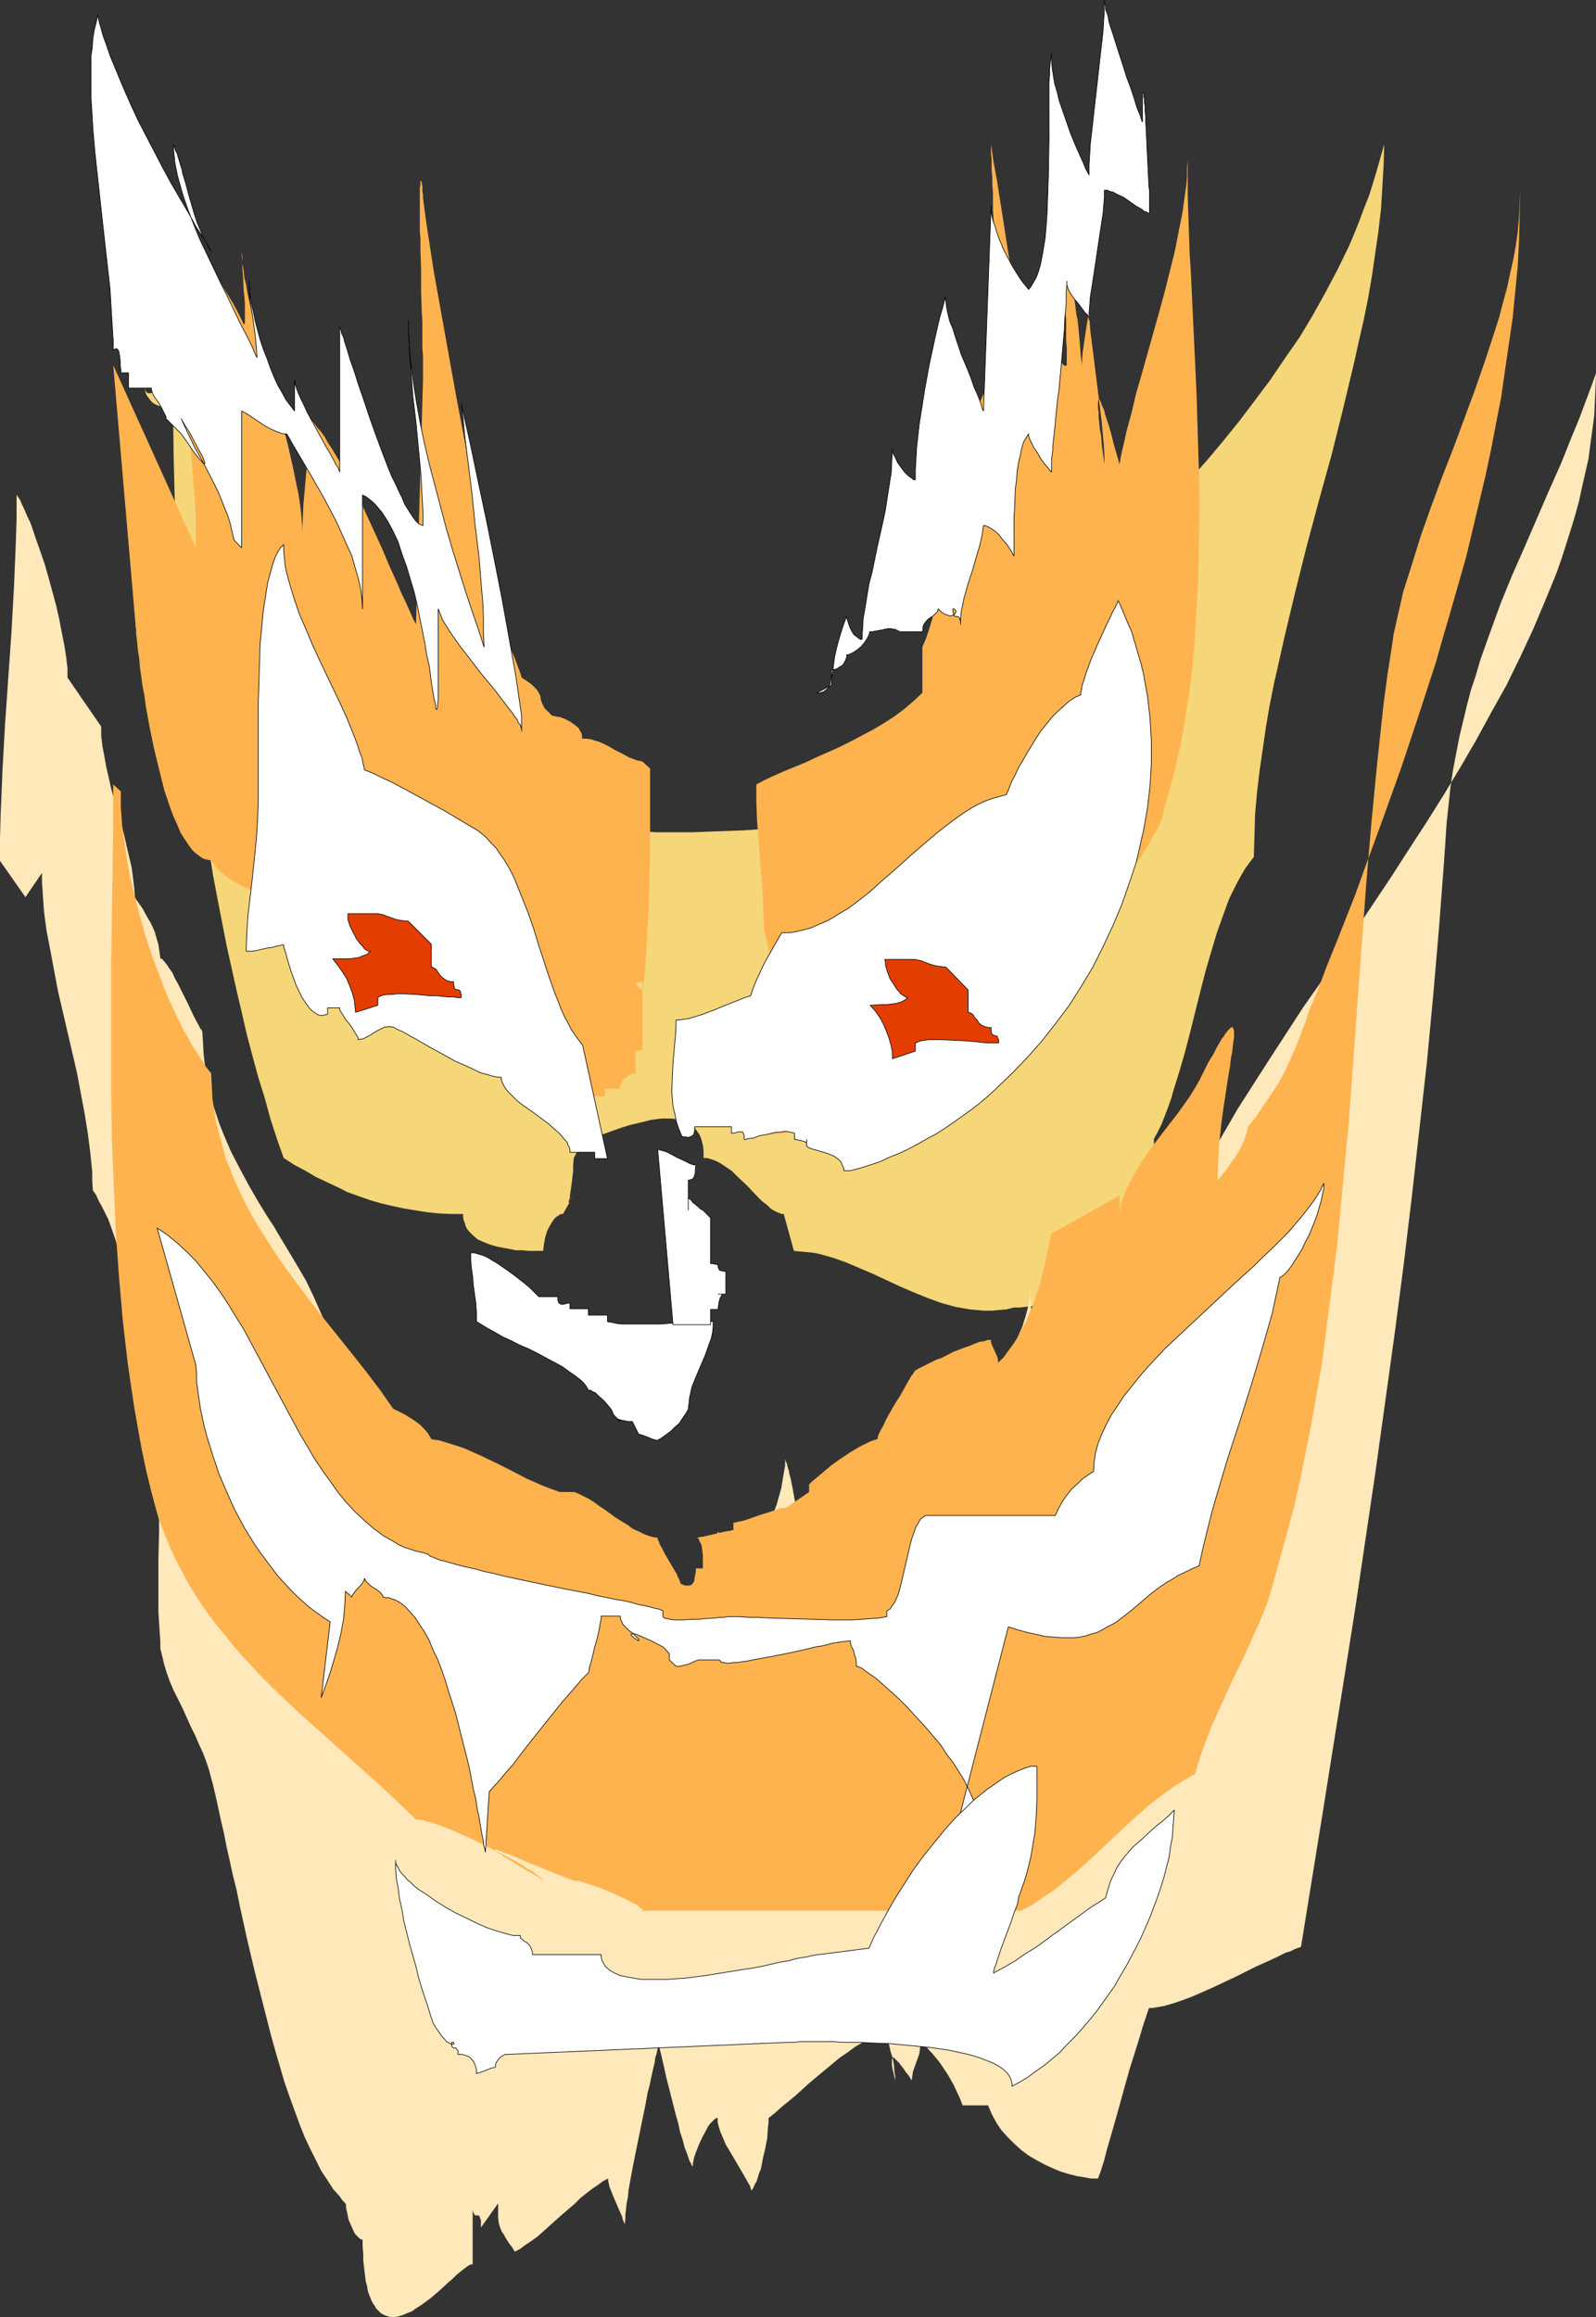
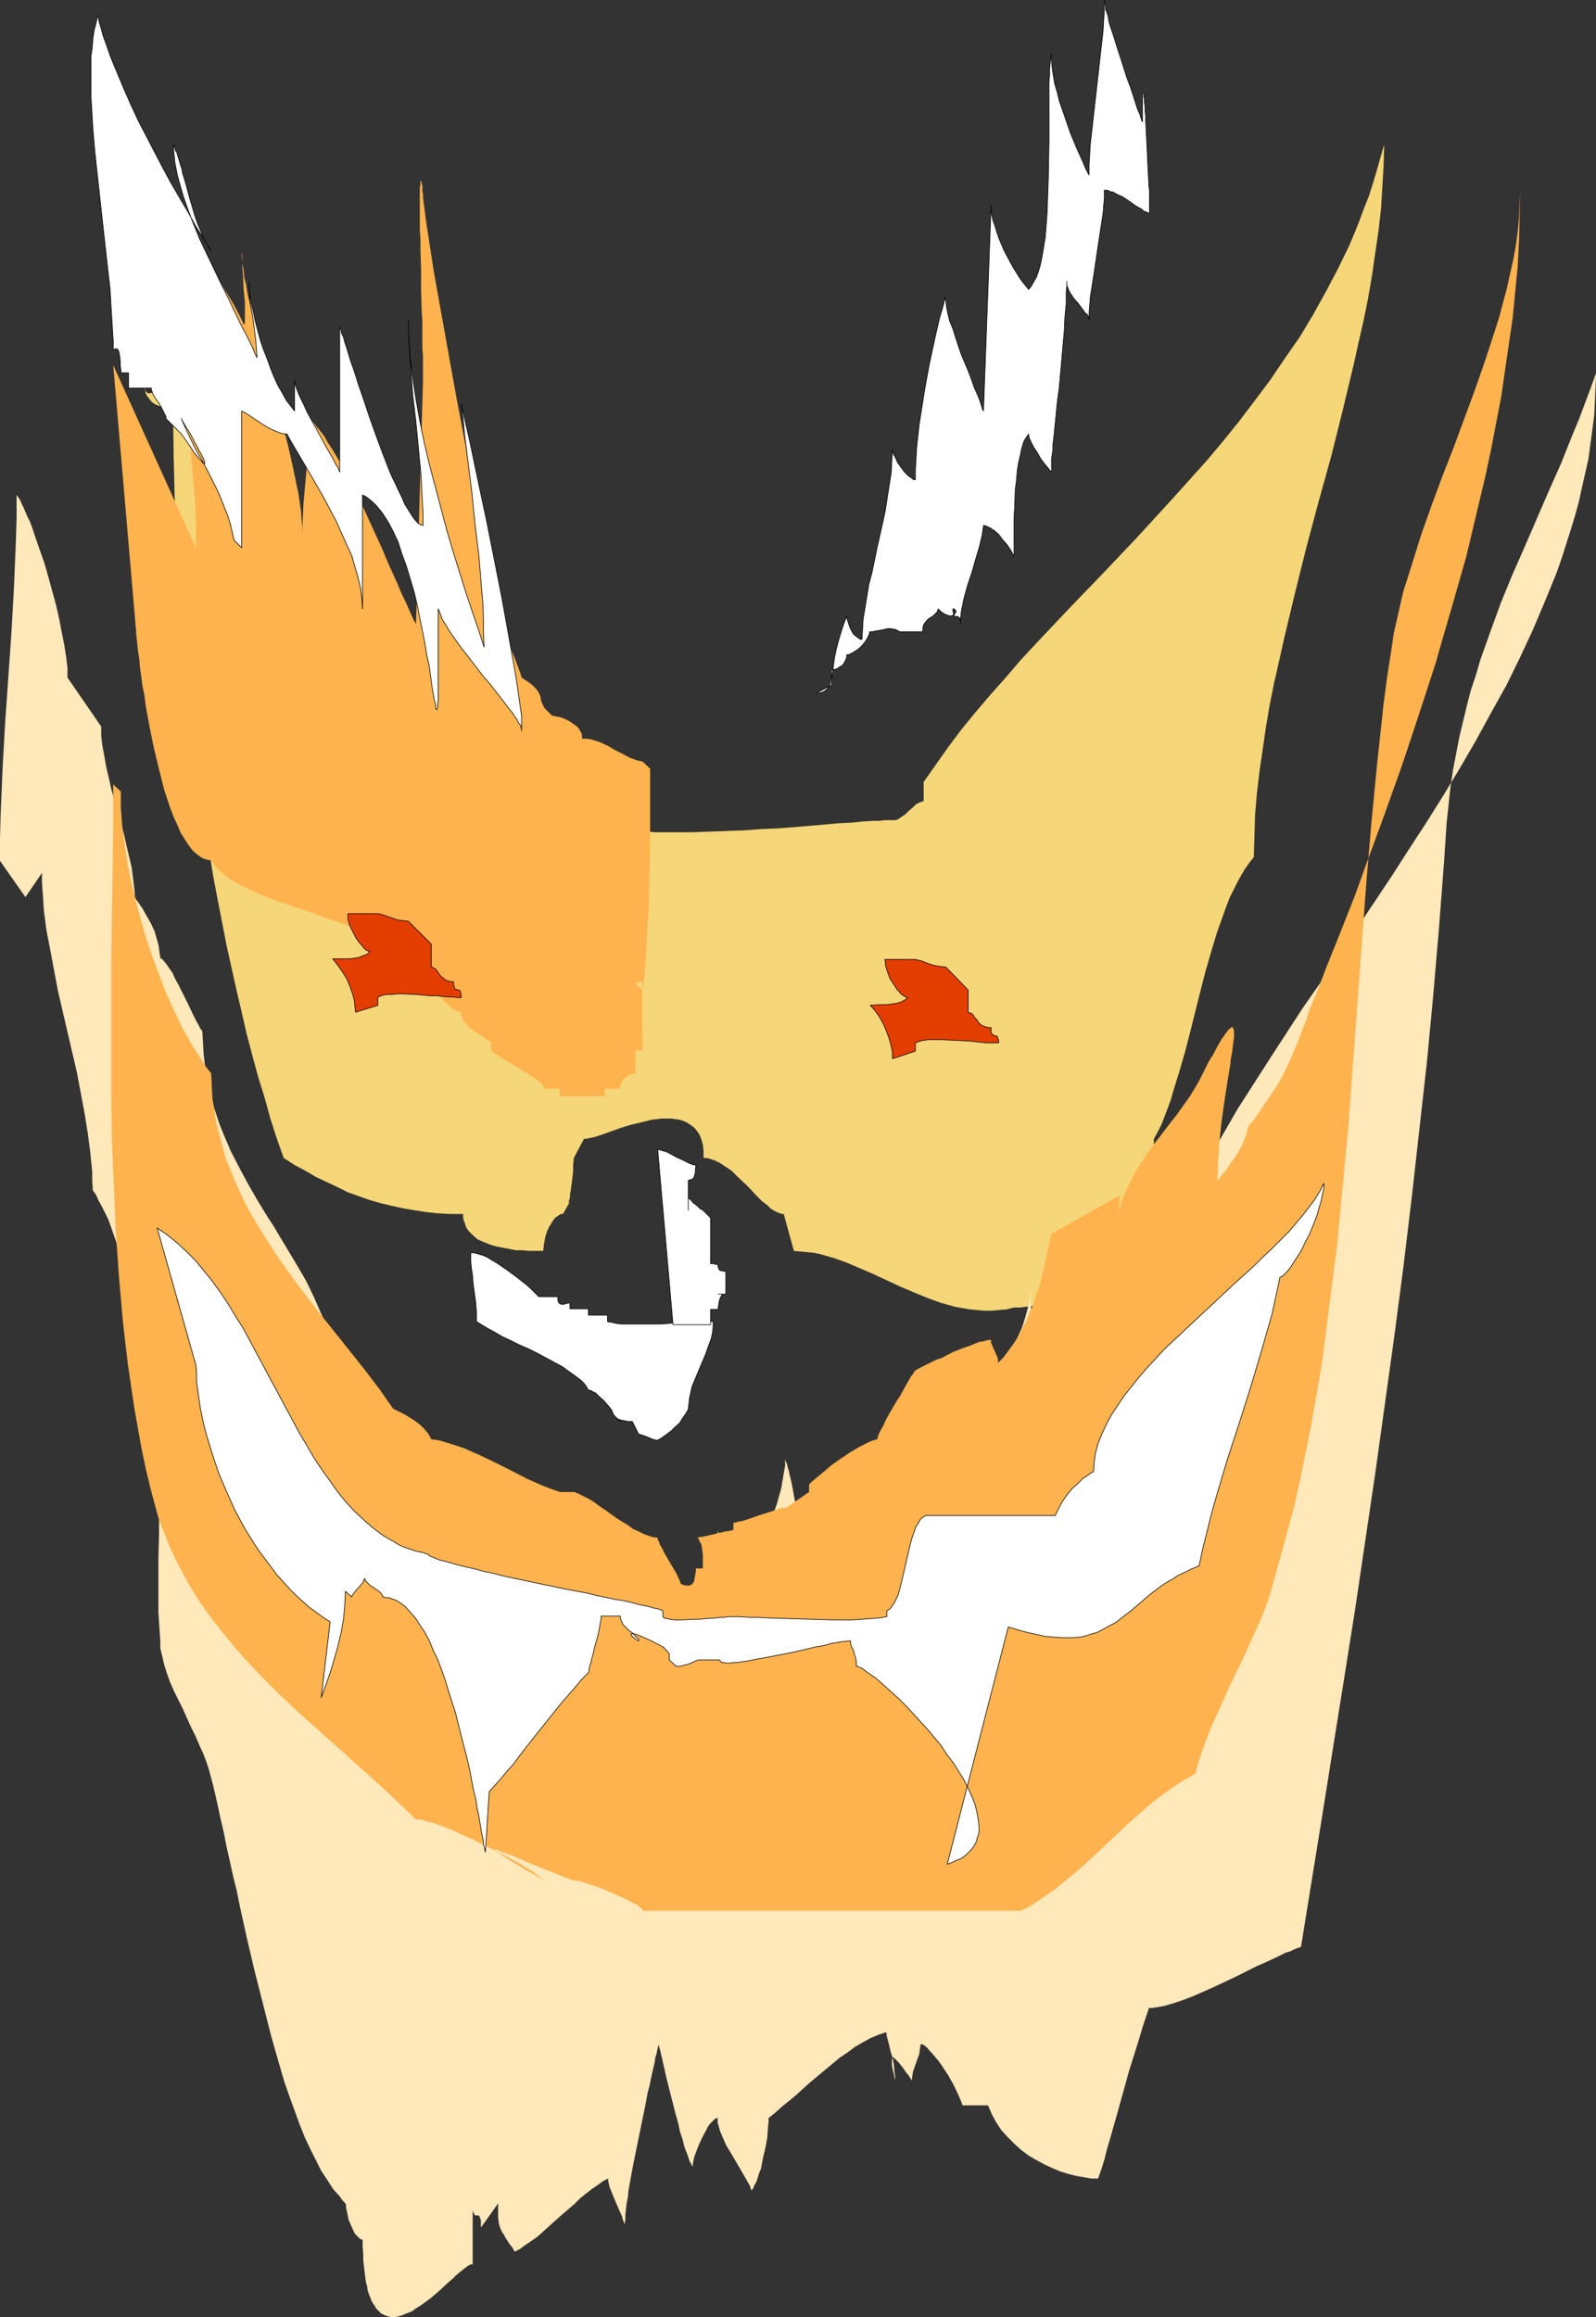
<svg xmlns="http://www.w3.org/2000/svg" xmlns:ns1="http://sodipodi.sourceforge.net/DTD/sodipodi-0.dtd" xmlns:ns2="http://www.inkscape.org/namespaces/inkscape" version="1.0" width="107.258mm" height="155.711mm" id="svg15" ns1:docname="Ghost 21.wmf">
  <rect width="100%" height="100%" fill="#333333" stroke="none" />
  <ns1:namedview id="namedview15" pagecolor="#ffffff" bordercolor="#000000" borderopacity="0.25" ns2:showpageshadow="2" ns2:pageopacity="0.0" ns2:pagecheckerboard="0" ns2:deskcolor="#d1d1d1" ns2:document-units="mm" />
  <defs id="defs1">
    <pattern id="WMFhbasepattern" patternUnits="userSpaceOnUse" width="6" height="6" x="0" y="0" />
  </defs>
  <path style="fill:#f5d678;fill-opacity:1;fill-rule:evenodd;stroke:none" d="m 43.947,103.58 0.162,12.443 0.323,12.766 0.646,12.604 0.808,12.604 0.969,12.766 1.293,12.443 1.454,12.604 1.777,12.281 1.777,12.281 0.969,5.979 1.131,5.979 1.131,5.817 1.131,5.817 1.293,5.817 1.293,5.817 1.293,5.494 1.293,5.656 1.454,5.494 1.454,5.332 1.616,5.171 1.454,5.333 1.616,5.009 1.777,5.009 2.747,1.778 2.747,1.454 2.747,1.616 2.747,1.293 2.747,1.293 2.585,1.293 2.747,0.97 2.747,0.97 2.747,0.808 2.747,0.646 2.908,0.646 2.908,0.485 3.07,0.485 2.908,0.323 3.231,0.162 h 3.231 v 0.808 l 0.162,0.808 0.323,0.808 0.162,0.646 0.323,0.646 0.485,0.646 1.131,1.131 1.131,0.97 1.454,0.646 1.616,0.646 1.616,0.485 1.616,0.323 1.777,0.323 1.616,0.323 h 1.616 l 1.616,0.162 h 1.454 2.262 l 0.162,-1.616 0.323,-1.778 0.485,-1.616 0.646,-1.293 0.808,-1.293 0.323,-0.485 0.485,-0.485 0.485,-0.323 0.485,-0.323 0.323,-0.162 h 0.485 l 2.747,-4.848 -0.485,0.808 -0.323,0.646 -0.162,0.323 -0.162,0.162 h -0.162 v -0.323 l 0.162,-0.323 0.162,-0.646 v -0.646 l 0.162,-0.97 0.162,-1.131 0.162,-1.131 0.162,-1.454 0.162,-1.454 v -1.454 l 0.162,-1.778 2.585,-4.848 h 0.485 l 0.646,-0.162 0.808,-0.162 0.808,-0.162 0.969,-0.323 0.969,-0.323 2.262,-0.808 2.262,-0.808 2.585,-0.808 2.747,-0.646 2.585,-0.646 2.585,-0.323 h 1.131 1.293 l 1.131,0.162 1.131,0.162 0.969,0.323 0.969,0.485 0.969,0.646 0.808,0.646 0.646,0.808 0.646,0.97 0.485,1.293 0.323,1.293 0.162,1.454 v 1.778 h 0.808 l 0.646,0.162 1.454,0.485 1.293,0.646 1.454,0.97 1.454,0.97 1.293,1.293 2.747,2.585 2.424,2.585 1.293,1.293 1.293,0.97 0.969,0.97 1.131,0.646 1.131,0.485 0.485,0.162 h 0.485 l 2.585,9.372 1.616,0.162 1.777,0.162 1.616,0.162 1.616,0.323 3.393,0.97 3.231,1.131 3.393,1.454 3.393,1.454 6.948,3.232 3.393,1.454 3.555,1.454 3.555,1.293 3.555,0.97 1.777,0.323 1.939,0.323 1.777,0.162 1.777,0.162 h 1.939 l 1.777,-0.162 1.939,-0.162 1.939,-0.485 h 1.454 l 1.454,-0.162 1.616,-0.162 1.454,-0.323 3.393,-0.808 3.231,-0.808 3.393,-0.97 3.231,-0.646 1.616,-0.323 1.454,-0.323 1.616,-0.162 h 1.454 l 2.585,-9.695 h 0.323 l 0.162,-0.162 0.323,-0.162 0.162,-0.485 0.323,-0.323 0.323,-0.646 0.323,-0.646 0.323,-0.646 0.646,-1.616 0.646,-1.778 0.485,-1.939 0.646,-2.262 0.646,-2.262 0.485,-2.262 0.969,-4.848 0.323,-2.262 0.323,-2.101 0.162,-2.101 v -1.939 l 0.969,-1.778 0.969,-1.939 0.808,-2.101 0.808,-2.101 0.808,-2.262 0.646,-2.262 1.454,-4.686 1.454,-5.009 1.293,-5.009 2.585,-10.342 1.293,-5.009 1.454,-5.009 1.454,-4.848 0.808,-2.262 0.808,-2.262 0.808,-2.262 0.808,-2.101 0.969,-1.939 0.969,-1.939 0.969,-1.778 0.969,-1.616 1.131,-1.616 1.131,-1.454 0.162,-5.333 0.162,-5.494 0.485,-5.494 0.646,-5.494 0.808,-5.494 0.808,-5.656 0.969,-5.656 1.131,-5.656 1.293,-5.656 1.293,-5.817 2.747,-11.473 2.908,-11.635 3.07,-11.473 3.231,-11.635 2.908,-11.635 2.747,-11.473 1.293,-5.817 1.293,-5.656 1.131,-5.656 0.969,-5.656 0.808,-5.656 0.808,-5.494 0.646,-5.656 0.323,-5.333 0.323,-5.494 0.162,-5.494 -0.969,3.393 -0.969,3.393 -0.969,3.232 -0.969,3.07 -1.293,3.232 -1.131,3.07 -1.293,3.232 -1.293,3.07 -2.908,5.979 -3.07,5.817 -3.231,5.817 -3.393,5.656 -3.716,5.333 -3.716,5.494 -3.878,5.171 -4.039,5.333 -4.039,5.009 -4.201,5.009 -4.362,4.848 -4.362,4.848 -8.725,9.534 -8.725,9.211 -8.725,9.049 -8.402,8.888 -4.039,4.363 -3.878,4.525 -3.878,4.363 -3.716,4.363 -3.555,4.363 -3.393,4.525 -3.07,4.363 -3.07,4.363 v 4.848 l -0.485,0.162 -0.485,0.162 -0.969,0.485 -0.808,0.808 -0.969,0.808 -0.969,0.97 -0.969,0.646 -0.969,0.646 -0.485,0.162 h -0.485 -1.131 -1.131 l -1.293,0.162 h -1.293 l -2.908,0.162 -3.07,0.323 -3.393,0.162 -3.555,0.323 -3.716,0.323 -3.878,0.323 -4.201,0.323 -4.039,0.162 -4.362,0.323 -4.362,0.162 -4.362,0.162 -4.524,0.162 h -4.524 -4.686 l -4.362,-0.323 -4.524,-0.162 -4.524,-0.485 -4.201,-0.485 -4.362,-0.646 -4.039,-0.808 -4.039,-0.97 -3.878,-1.131 -3.716,-1.454 -3.393,-1.454 -3.231,-1.778 -1.454,-0.97 -1.454,-1.131 -1.454,-0.97 -1.293,-1.131 -1.293,-1.293 -1.131,-1.131 -1.131,-1.454 -1.131,-1.293 -0.969,-1.454 -0.808,-1.616 h -0.969 l -0.969,-0.162 -0.969,-0.162 -0.969,-0.485 -0.808,-0.323 -0.808,-0.646 -0.808,-0.485 -0.808,-0.646 -0.646,-0.646 -0.646,-0.808 -0.485,-0.808 -0.485,-0.808 -0.323,-0.97 -0.323,-0.808 -0.162,-0.97 -0.162,-0.808 0.485,0.808 0.323,0.808 0.485,0.646 0.162,0.646 0.323,0.485 0.162,0.646 0.162,0.323 v 0.323 0.485 0.323 h -0.323 l -0.485,-0.162 -0.485,-0.162 -0.646,-0.485 -0.646,-0.646 -0.808,-0.646 -0.969,-0.808 -0.808,-0.808 -1.939,-1.778 -0.162,-0.97 -0.323,-0.97 -0.485,-1.131 -0.646,-1.293 -0.808,-1.131 -0.969,-1.293 -1.939,-2.747 -2.262,-2.585 -2.1,-2.585 -0.969,-1.293 -0.808,-1.131 -0.646,-0.97 -0.646,-0.97 v -4.848 l -7.594,-4.525 v -4.848 l -7.594,-4.848 v 0 -0.808 -0.808 -0.485 l -0.162,-0.646 V 138.322 l -0.162,-0.323 -0.162,-0.485 -0.162,-0.323 -0.162,-0.323 h -0.485 -0.323 l -0.323,-0.323 -0.162,-0.323 -0.162,-0.485 -0.162,-0.323 v -0.485 -0.646 -0.485 l -0.162,-0.808 v -0.808 l -0.485,-0.162 -0.485,-0.323 -0.646,-0.485 -0.646,-0.646 -0.646,-0.646 -0.646,-0.808 -2.908,-3.555 -0.646,-0.808 -0.646,-0.646 -0.808,-0.646 -0.485,-0.485 -0.646,-0.323 -0.485,-0.162 -2.585,-4.848 0.485,0.808 0.323,0.646 0.162,0.323 0.162,0.162 v 0 -0.323 -0.323 l -0.162,-0.646 -0.162,-0.646 v -0.97 l -0.162,-0.97 -0.162,-1.293 -0.162,-1.293 -0.162,-1.616 v -1.454 l -0.162,-1.778 -2.424,-4.686 h -7.755 v -5.009 l -0.485,0.162 -0.485,0.162 -0.808,0.323 -0.969,0.485 -0.323,0.162 H 37.969 37.646 L 37.323,99.702 37,99.379 36.838,98.732 36.677,97.924 36.515,96.955 36.354,96.308 v -0.646 -0.808 -0.808 1.778 l 0.162,1.616 0.323,1.616 0.162,0.808 0.323,0.646 0.485,0.646 0.485,0.646 0.485,0.485 0.808,0.485 0.808,0.323 1.131,0.162 1.131,0.162 z" id="path1" />
  <path style="fill:#ffe8ba;fill-opacity:1;fill-rule:evenodd;stroke:none" d="m 10.664,221.703 v 2.424 l 0.162,2.262 0.323,4.848 0.646,5.009 0.969,5.009 0.969,5.171 0.969,5.171 4.847,20.845 0.969,5.171 0.969,5.171 0.808,5.009 0.646,5.009 0.485,4.848 v 2.262 l 0.162,2.424 0.808,1.131 0.646,1.454 0.808,1.454 0.808,1.616 0.808,1.616 0.646,1.778 1.293,3.717 1.131,3.717 0.808,3.878 0.323,1.939 0.162,1.939 0.162,1.778 0.162,1.778 1.131,1.939 0.969,1.778 0.969,2.101 0.808,2.262 0.808,2.424 0.646,2.262 0.646,2.585 0.485,2.585 0.323,2.747 0.485,2.747 0.162,2.747 0.323,2.909 0.323,5.979 0.162,5.979 v 6.14 6.14 6.14 l -0.162,5.979 v 5.656 5.656 2.585 l 0.162,2.585 0.162,2.424 0.162,2.424 v 1.778 l 0.485,1.939 0.485,2.101 0.646,2.101 0.808,2.262 0.969,2.262 2.262,4.525 2.1,4.686 1.131,2.262 0.969,2.262 0.969,2.101 0.808,2.101 0.646,1.939 0.485,1.778 0.646,2.424 0.646,2.747 0.646,2.909 0.646,3.07 0.808,3.393 0.646,3.393 0.808,3.555 0.808,3.717 0.969,3.878 0.808,4.04 1.777,8.08 1.939,8.241 2.1,8.241 2.1,8.241 1.131,4.04 1.131,3.878 1.131,3.878 1.293,3.717 1.293,3.555 1.293,3.555 1.293,3.232 1.454,3.07 1.454,2.909 1.293,2.585 1.616,2.424 1.454,2.262 1.616,1.778 0.646,0.97 0.808,0.808 0.162,0.485 v 0.646 l 0.323,1.454 0.323,1.616 0.646,1.454 0.646,1.454 0.323,0.646 0.485,0.485 0.323,0.323 0.323,0.323 0.485,0.323 h 0.323 v 1.778 l 0.162,1.778 v 1.616 l 0.162,1.454 0.162,1.454 0.162,1.293 0.162,1.293 0.323,1.131 0.162,1.131 0.323,0.97 0.323,0.808 0.323,0.808 0.323,0.646 0.485,0.646 0.323,0.646 0.485,0.485 0.808,0.808 0.969,0.485 0.969,0.323 1.131,0.162 1.131,-0.162 1.131,-0.323 1.131,-0.485 1.293,-0.485 1.131,-0.808 1.293,-0.808 2.424,-1.778 2.262,-1.939 2.262,-2.101 0.969,-0.808 0.969,-0.97 0.969,-0.808 0.808,-0.646 0.646,-0.485 0.646,-0.485 0.646,-0.323 h 0.485 v -15.513 0.97 0.808 l 0.162,0.485 0.162,0.323 0.162,0.323 0.162,0.162 h 0.323 0.485 l 0.162,0.162 0.162,0.162 0.162,0.485 0.162,0.485 v 0.808 0.97 l 4.362,-6.14 v 1.939 0.97 0.646 l 0.162,1.454 0.323,1.131 0.485,1.131 0.485,0.646 0.323,0.646 0.485,0.808 0.646,0.97 0.646,0.808 0.646,1.131 1.293,-0.646 1.293,-0.97 1.454,-0.97 1.616,-1.131 1.454,-1.293 1.616,-1.454 3.07,-2.747 3.393,-2.909 1.454,-1.454 1.616,-1.293 1.454,-1.131 1.454,-0.97 1.293,-0.97 1.293,-0.646 v 0.646 l 0.162,0.646 0.162,0.808 0.323,0.808 0.646,1.616 1.454,3.393 0.808,1.778 0.162,0.808 0.323,0.646 0.162,0.646 v 0.646 -0.97 l 0.162,-1.131 v -1.131 l 0.162,-1.454 0.162,-1.454 0.323,-1.616 0.162,-1.778 0.323,-1.778 0.646,-3.555 0.808,-4.04 1.616,-7.918 0.808,-3.878 0.646,-3.555 0.485,-1.778 0.323,-1.616 0.323,-1.454 0.323,-1.454 0.323,-1.293 0.162,-1.293 0.323,-0.97 0.162,-0.808 0.162,-0.808 0.162,-0.485 v -0.323 0 l 0.485,1.778 0.485,2.101 0.485,2.101 0.485,2.262 2.424,9.534 0.646,2.262 0.485,2.262 0.646,1.939 0.485,1.939 0.646,1.616 0.485,1.454 0.162,0.485 0.323,0.485 0.162,0.485 0.323,0.323 v -0.646 l 0.162,-0.808 0.162,-0.808 0.323,-0.97 0.808,-2.101 0.969,-2.101 0.969,-1.778 0.485,-0.97 0.485,-0.646 0.646,-0.646 0.485,-0.485 0.485,-0.323 h 0.323 v 1.131 l 0.323,1.131 0.323,1.131 0.485,1.131 0.969,2.262 1.454,2.424 2.747,4.686 1.293,2.262 0.646,1.131 0.323,1.131 0.485,-0.646 0.323,-0.808 0.485,-0.808 0.323,-0.97 0.323,-1.131 0.485,-1.131 0.485,-2.585 0.646,-2.747 0.485,-2.585 0.162,-2.585 0.162,-1.293 v -1.131 l 1.616,-1.293 1.616,-1.454 1.777,-1.454 1.777,-1.454 3.555,-3.232 1.939,-1.616 1.939,-1.616 3.878,-3.232 1.939,-1.293 1.939,-1.454 1.939,-1.131 2.1,-1.131 1.939,-0.808 1.939,-0.646 0.162,1.131 0.323,1.131 0.323,1.293 0.323,1.454 0.485,1.454 0.323,1.778 0.162,1.939 0.162,0.97 v 1.131 l -0.162,-0.808 -0.162,-0.808 -0.162,-0.646 -0.162,-0.646 -0.162,-0.97 v -0.808 -0.646 l 0.162,-0.323 v -0.162 h 0.323 l 0.323,0.323 0.485,0.485 0.485,0.485 0.485,0.646 0.646,0.808 0.646,0.97 0.808,0.97 0.646,1.131 0.162,-1.131 0.162,-1.131 0.808,-2.262 0.808,-2.262 0.162,-1.293 0.162,-1.131 h 0.485 l 0.485,0.323 0.646,0.485 0.646,0.808 0.646,0.646 0.808,0.97 0.808,0.97 0.808,1.131 1.616,2.424 1.454,2.585 1.293,2.747 0.485,1.131 0.485,1.293 h 6.463 l 0.969,2.262 1.131,2.101 1.293,1.939 1.616,1.778 1.616,1.616 1.777,1.616 1.939,1.454 1.939,1.131 2.1,1.131 2.1,0.97 1.939,0.808 2.1,0.646 1.939,0.485 1.939,0.323 1.777,0.323 h 1.777 l 0.808,-2.262 0.808,-2.585 0.646,-2.585 0.808,-2.747 1.616,-5.656 1.616,-5.817 1.616,-5.817 1.777,-5.656 0.808,-2.585 0.808,-2.747 0.808,-2.424 0.808,-2.424 h 0.808 l 0.969,-0.162 0.969,-0.162 0.969,-0.162 2.262,-0.646 2.424,-0.808 2.585,-0.97 2.585,-1.131 2.908,-1.293 2.747,-1.293 2.747,-1.293 5.493,-2.747 2.585,-1.131 2.424,-1.131 2.262,-1.131 1.131,-0.323 0.969,-0.485 0.808,-0.323 0.969,-0.323 2.747,-16.967 2.747,-16.967 2.747,-17.29 2.747,-17.129 2.747,-17.29 2.585,-17.452 2.585,-17.452 2.424,-17.452 2.424,-17.452 2.262,-17.29 2.1,-17.452 1.939,-17.29 1.939,-17.29 1.616,-17.129 1.454,-16.967 1.293,-16.967 0.323,-4.848 0.323,-4.848 0.485,-4.525 0.485,-4.525 0.646,-4.363 0.808,-4.201 0.808,-4.201 0.969,-4.04 0.969,-4.04 0.969,-3.717 1.293,-3.878 1.131,-3.878 2.585,-7.272 2.585,-7.11 2.908,-7.11 3.07,-6.948 3.07,-7.11 3.07,-7.11 3.231,-7.272 2.908,-7.272 1.616,-3.878 1.454,-3.878 1.454,-3.878 1.454,-4.04 -0.162,3.717 -0.162,3.555 -0.162,3.555 -0.485,3.717 -0.485,3.555 -0.485,3.717 -0.808,3.555 -0.808,3.555 -0.808,3.717 -0.969,3.555 -1.131,3.717 -1.131,3.555 -1.131,3.555 -1.293,3.717 -2.908,7.11 -3.07,7.272 -3.231,6.948 -3.555,7.272 -3.878,6.948 -3.878,7.11 -4.039,6.948 -4.201,6.948 -4.362,6.948 -4.524,6.948 -4.362,6.787 -9.048,13.574 -8.886,13.25 -4.524,6.464 -4.201,6.464 -4.201,6.464 -4.039,6.302 -4.039,6.302 -3.555,6.14 -3.555,6.14 -3.393,5.979 -1.454,3.07 -1.616,2.909 -1.293,2.909 -1.454,2.909 -1.131,3.07 -1.131,3.07 -1.131,3.232 -0.969,3.232 -0.969,3.393 -0.969,3.555 -0.808,3.555 -0.969,3.555 -1.616,7.433 -1.616,7.595 -1.777,7.595 -1.616,7.756 -1.777,7.595 -1.939,7.595 -1.939,7.433 -1.131,3.555 -1.131,3.555 -1.131,3.555 -1.293,3.393 -1.293,3.232 -1.454,3.07 -1.616,3.232 -1.454,2.909 -1.616,2.747 -1.777,2.747 -2.1,-96.147 -0.162,2.424 -0.485,2.424 -0.646,2.424 -0.808,2.585 -1.131,2.585 -1.293,2.747 -1.454,2.585 -1.616,2.747 -1.777,2.747 -1.939,2.909 -2.1,2.747 -2.1,2.909 -2.262,2.909 -2.262,2.909 -4.686,5.817 -9.694,11.473 -4.686,5.656 -2.262,2.909 -2.262,2.747 -1.939,2.747 -1.939,2.585 -1.939,2.747 -1.616,2.585 -1.454,2.585 -1.454,2.424 -0.969,2.424 -0.969,2.424 v -1.293 -1.131 l -0.162,-2.747 -0.323,-2.909 -0.162,-3.07 -0.485,-3.232 -0.323,-3.232 -0.969,-6.302 -0.485,-3.232 -0.485,-3.07 -0.646,-2.747 -0.485,-2.747 -0.485,-2.424 -0.323,-1.131 -0.162,-0.97 -0.323,-0.97 -0.162,-0.808 -0.323,-0.646 -0.162,-0.646 v 1.778 l -0.323,1.778 -0.323,1.939 -0.323,1.939 -1.131,4.04 -1.454,4.04 -1.293,4.04 -1.454,3.878 -1.293,3.878 -0.485,1.778 -0.485,1.778 v -1.131 l -0.162,-0.97 -0.323,-0.97 -0.485,-0.97 -0.485,-0.808 -0.646,-0.97 -1.293,-1.454 -1.454,-1.454 -1.454,-1.293 -1.293,-1.131 -0.485,-0.646 -0.485,-0.646 v 0.485 0.323 l -0.162,0.97 -0.162,1.293 -0.323,1.293 -0.485,1.616 -0.323,1.778 -0.485,1.778 -0.485,1.778 -0.969,3.878 -1.131,3.717 -0.485,1.778 -0.485,1.454 -0.485,1.454 -0.323,1.293 -0.485,-0.646 -0.485,-0.808 -0.485,-0.808 -0.646,-0.97 -0.485,-1.131 -0.808,-0.97 -1.293,-2.424 -1.454,-2.262 -1.454,-2.101 -0.808,-0.97 -0.808,-0.97 -0.808,-0.646 -0.808,-0.646 -0.162,0.646 -0.162,0.808 -0.485,0.97 -0.485,1.131 -0.808,1.293 -0.808,1.293 -1.616,2.585 -1.777,2.585 -0.969,1.131 -0.808,0.97 -0.808,0.808 -0.808,0.485 -0.646,0.485 -0.162,0.162 h -0.162 l -0.162,-1.131 -0.162,-1.131 -0.162,-0.97 -0.323,-0.97 -0.485,-0.97 -0.323,-0.808 -0.646,-0.97 -0.485,-0.646 -1.454,-1.616 -1.616,-1.293 -1.616,-1.131 -1.777,-1.131 -1.777,-0.97 -1.777,-0.808 -1.939,-0.808 -1.616,-0.808 -1.616,-0.646 -1.454,-0.485 -1.131,-0.646 -0.969,-0.646 v -3.07 l -4.201,-3.232 v 0 h -1.293 l -0.969,-0.162 -0.808,-0.323 -0.808,-0.485 -0.808,-0.485 -0.646,-0.646 -1.293,-1.293 -1.131,-1.454 -1.454,-1.616 -0.808,-0.646 -0.808,-0.808 -0.969,-0.646 -1.131,-0.646 h -4.362 l -2.424,-1.778 -2.262,-2.101 -2.262,-2.424 -2.262,-2.585 -2.1,-2.747 -2.262,-3.07 -1.939,-2.909 -1.939,-3.232 -1.939,-3.232 -1.777,-3.232 -1.777,-3.393 -1.616,-3.232 -1.454,-3.232 -1.454,-3.232 -1.293,-3.07 -1.293,-2.909 -1.777,-4.04 -1.939,-4.04 -2.262,-3.878 -2.424,-4.04 -2.424,-4.04 -1.131,-1.939 -1.293,-1.939 -2.585,-4.201 -2.424,-4.201 -2.262,-4.201 -2.262,-4.363 -1.939,-4.525 -0.969,-2.424 -0.808,-2.424 -0.808,-2.424 -0.646,-2.424 -0.646,-2.585 -0.485,-2.585 -0.323,-2.585 -0.323,-2.747 -0.162,-2.909 -0.162,-2.747 -0.162,-0.485 -0.323,-0.323 -0.485,-0.97 -0.646,-1.131 -0.646,-1.293 -1.454,-3.07 -1.616,-3.232 -0.808,-1.616 -0.808,-1.454 -0.646,-1.454 -0.808,-1.131 -0.646,-0.97 -0.646,-0.808 -0.323,-0.323 -0.162,-0.323 h -0.323 l -0.162,-0.162 -0.162,-1.131 -0.162,-1.131 -0.162,-1.131 -0.323,-1.131 -0.646,-2.262 -0.969,-2.101 -1.131,-1.939 -0.969,-1.778 -1.131,-1.616 -0.485,-0.646 -0.323,-0.646 -0.162,-2.262 -0.323,-2.585 -0.323,-2.585 -0.646,-2.747 -0.646,-2.747 -0.646,-2.909 -3.231,-11.473 -0.646,-2.909 -0.646,-2.747 -0.485,-2.747 -0.485,-2.585 -0.323,-2.585 v -2.424 l -8.563,-12.443 v -1.131 -1.293 l -0.162,-1.293 -0.162,-1.454 -0.485,-3.07 -0.646,-3.232 -0.646,-3.393 -0.808,-3.555 -0.969,-3.555 -0.969,-3.555 -0.969,-3.393 -1.131,-3.232 -1.131,-3.232 -0.969,-2.909 -0.485,-1.293 -0.646,-1.293 -0.485,-1.131 -0.485,-1.131 -0.485,-0.97 -0.323,-0.808 -0.485,-0.808 -0.485,-0.646 v 5.817 L 4.039,137.352 3.555,148.987 2.908,160.622 2.1,172.256 1.293,183.729 0.646,195.364 0.162,206.998 0,212.815 v 5.817 l 6.463,9.211 z" id="path2" />
  <path style="fill:#ffb34f;fill-opacity:1;fill-rule:evenodd;stroke:none" d="m 172.882,402.2 -0.162,-0.485 -0.162,-0.485 -0.323,-0.646 -0.323,-0.808 -0.969,-1.616 -2.1,-3.555 -0.808,-1.616 -0.485,-0.808 -0.162,-0.646 -0.323,-0.485 v -0.485 l -1.131,-0.162 -1.131,-0.323 -1.293,-0.485 -1.293,-0.646 -1.454,-0.646 -1.293,-0.97 -2.908,-1.778 -2.908,-2.101 -1.454,-0.97 -1.293,-0.97 -1.293,-0.808 -1.293,-0.646 -1.293,-0.646 -1.131,-0.485 h -3.716 l -2.262,-0.808 -2.1,-0.808 -4.039,-1.778 -4.039,-2.101 -3.878,-1.939 -4.039,-1.939 -4.039,-1.778 -1.939,-0.646 -2.1,-0.646 -2.1,-0.646 -2.1,-0.323 -0.808,-1.454 -0.969,-1.131 -1.131,-1.131 -1.293,-0.97 -1.293,-0.808 -1.293,-0.808 -2.908,-1.454 -3.393,-4.848 -3.555,-4.686 -3.716,-4.686 -3.878,-4.848 -3.878,-4.848 -3.878,-5.009 -3.716,-5.009 -3.555,-5.009 -3.393,-5.333 -1.616,-2.585 -1.616,-2.747 -1.454,-2.747 -1.293,-2.747 -1.293,-2.747 -1.131,-2.909 -1.131,-2.747 -0.808,-3.07 -0.808,-2.909 -0.808,-3.07 -0.485,-3.07 -0.485,-3.07 -0.162,-3.232 -0.162,-3.232 -1.293,-1.616 -1.131,-1.778 -1.131,-1.778 -1.293,-1.939 -1.131,-2.101 -1.131,-1.939 -2.1,-4.363 -2.1,-4.525 -1.777,-4.686 -1.777,-4.686 -1.616,-4.848 -1.454,-5.009 -1.293,-4.848 -1.131,-4.848 -0.969,-4.848 -0.646,-4.686 -0.646,-4.525 -0.162,-2.262 -0.162,-2.101 v -2.101 -2.101 l -1.939,-1.778 v 10.827 l -0.162,11.15 -0.162,11.311 -0.162,11.311 v 11.473 11.473 11.473 l 0.162,11.473 0.485,11.473 0.485,11.473 0.808,11.473 0.485,5.494 0.485,5.656 0.646,5.656 0.646,5.494 0.808,5.494 0.808,5.494 0.969,5.494 0.969,5.333 1.131,5.333 1.293,5.332 0.969,3.555 0.969,3.555 1.293,3.232 1.293,3.232 1.454,3.232 1.616,3.07 1.616,3.07 1.777,2.909 1.777,2.747 1.939,2.747 2.1,2.747 2.1,2.585 2.1,2.585 2.262,2.585 4.524,4.848 4.686,4.686 5.009,4.686 20.035,17.937 4.847,4.525 4.847,4.686 h 0.485 0.646 l 0.808,0.162 0.808,0.323 0.969,0.162 0.969,0.323 2.262,0.808 2.424,0.97 2.424,1.131 2.585,1.131 2.585,1.293 2.585,1.293 2.585,1.293 2.424,1.293 2.1,1.131 1.939,1.293 0.969,0.485 0.808,0.646 0.646,0.485 0.646,0.485 0.485,0.323 0.485,0.485 -1.293,-0.808 -1.131,-0.646 -1.131,-0.646 -0.969,-0.485 -0.969,-0.646 -0.808,-0.485 -0.808,-0.485 -0.808,-0.485 -1.293,-0.808 -1.131,-0.646 -0.808,-0.646 -0.646,-0.323 -0.485,-0.323 -0.162,-0.323 -0.162,-0.162 h 0.162 0.323 l 0.323,0.162 0.485,0.162 0.646,0.323 0.808,0.323 0.969,0.323 0.969,0.323 0.969,0.485 1.131,0.485 1.131,0.485 2.424,0.97 5.17,2.101 2.424,0.97 2.262,0.808 h 0.323 0.323 l 0.808,0.162 0.969,0.323 1.131,0.323 1.454,0.485 1.454,0.485 3.07,1.293 2.908,1.293 1.293,0.646 1.131,0.646 1.131,0.485 0.646,0.646 0.323,0.162 0.323,0.323 v 0.162 0.162 h 96.135 l 2.908,-1.454 2.747,-1.939 2.908,-1.939 2.747,-2.262 2.747,-2.262 2.747,-2.424 5.332,-5.009 5.332,-5.009 2.747,-2.424 2.747,-2.424 2.747,-2.101 2.908,-2.101 2.747,-1.778 2.908,-1.616 0.808,-2.909 0.969,-2.909 1.131,-3.07 1.131,-2.909 2.747,-6.14 2.747,-5.979 2.908,-5.979 1.293,-2.909 1.293,-2.909 1.293,-2.747 1.131,-2.747 0.969,-2.585 0.808,-2.585 1.939,-6.948 1.939,-7.11 1.939,-7.11 1.616,-7.11 1.454,-7.272 1.454,-7.272 1.293,-7.433 1.293,-7.433 0.969,-7.433 0.969,-7.595 0.969,-7.433 0.969,-7.595 1.454,-15.351 1.454,-15.351 2.262,-30.864 2.262,-30.702 1.293,-15.19 1.454,-15.028 0.808,-7.433 0.808,-7.595 0.969,-7.272 1.131,-7.272 0.485,-3.393 0.808,-3.555 0.808,-3.555 0.808,-3.555 1.131,-3.555 1.131,-3.555 2.262,-7.272 2.585,-7.272 2.747,-7.433 2.908,-7.433 2.747,-7.433 2.747,-7.433 2.585,-7.433 2.424,-7.433 1.131,-3.555 0.969,-3.717 0.969,-3.555 0.808,-3.717 0.808,-3.555 0.646,-3.555 0.485,-3.555 0.323,-3.555 0.162,-3.555 0.162,-3.393 -0.162,6.302 -0.162,6.464 -0.323,6.464 -0.646,6.625 -0.646,6.625 -0.969,6.625 -0.969,6.625 -0.969,6.787 -1.293,6.625 -1.293,6.787 -1.454,6.787 -1.616,6.787 -1.616,6.787 -1.616,6.787 -1.939,6.787 -1.939,6.787 -1.939,6.625 -1.939,6.787 -4.362,13.412 -4.362,13.089 -4.686,13.089 -4.686,12.766 -2.262,6.302 -2.424,6.14 -2.424,6.14 -2.424,5.979 -2.262,5.979 -2.424,5.817 -0.646,2.262 -0.808,1.939 -1.454,3.878 -1.616,3.717 -1.616,3.555 -1.939,3.393 -2.262,3.393 -1.131,1.616 -1.131,1.778 -1.293,1.778 -1.454,1.778 -0.162,0.808 -0.162,0.808 -0.323,0.808 -0.323,0.97 -0.969,2.101 -1.131,1.939 -1.454,1.939 -1.131,1.778 -0.646,0.646 -0.485,0.646 -0.485,0.646 -0.485,0.485 0.162,-4.848 0.323,-4.848 0.485,-4.686 0.646,-4.686 0.323,-2.101 0.323,-2.101 0.323,-2.101 0.323,-1.939 0.323,-1.939 0.162,-1.616 0.323,-1.616 0.162,-1.454 0.162,-1.293 0.162,-1.131 v -0.97 -0.646 l -0.162,-0.485 -0.162,-0.323 -0.162,-0.162 -0.485,0.323 -0.162,0.162 -0.162,0.162 -0.323,0.323 -0.323,0.485 -0.323,0.323 -0.323,0.646 -0.485,0.485 -0.323,0.646 -0.485,0.808 -0.485,0.808 -0.485,0.97 -0.485,0.97 -0.646,0.97 -0.646,1.131 -0.646,1.293 -0.646,1.293 -0.485,0.97 -0.485,0.97 -1.131,1.939 -1.293,2.101 -1.616,2.262 -1.616,2.262 -1.777,2.262 -3.716,4.848 -1.777,2.424 -1.616,2.424 -1.616,2.585 -1.293,2.424 -1.131,2.424 -0.485,1.131 -0.485,1.131 -0.323,1.293 -0.162,1.131 -0.162,0.97 v 1.131 -5.656 l -17.288,9.695 -0.969,4.363 -0.969,4.525 -1.131,4.525 -0.808,2.101 -0.646,2.262 -0.969,2.101 -0.808,2.101 -1.131,2.101 -0.969,1.939 -1.131,1.778 -1.293,1.778 -1.293,1.778 -1.454,1.454 v -0.808 l -0.162,-0.646 -0.646,-1.454 -0.646,-1.454 -0.323,-0.808 v -0.646 h -0.808 l -0.969,0.323 -1.131,0.162 -1.293,0.485 -1.131,0.485 -1.454,0.485 -2.908,1.131 -2.747,1.454 -1.454,0.485 -1.293,0.646 -1.293,0.646 -0.969,0.485 -0.969,0.485 -0.808,0.485 v 0 l -0.162,0.162 -0.323,0.485 -0.162,0.323 -0.323,0.323 -0.646,1.131 -0.646,1.131 -0.808,1.454 -0.808,1.454 -0.969,1.454 -1.777,3.07 -0.808,1.454 -0.646,1.454 -0.646,1.131 -0.485,0.97 -0.323,0.808 v 0.323 l -0.162,0.323 -1.131,0.323 -1.131,0.485 -2.262,1.131 -2.424,1.454 -2.424,1.616 -2.262,1.616 -2.1,1.778 -1.939,1.616 -0.969,0.808 -0.646,0.646 v 1.939 l -5.655,3.878 -0.485,0.162 h -0.646 l -0.808,0.162 -0.808,0.323 -0.969,0.323 -0.969,0.323 -2.1,0.646 -2.262,0.808 -0.969,0.323 -0.969,0.323 -0.808,0.162 -0.808,0.162 -0.485,0.162 h -0.485 v 1.939 h -0.485 l -0.323,0.162 -1.293,0.162 -1.293,0.323 -2.747,0.646 -1.454,0.323 -1.131,0.162 -0.485,0.162 h -0.323 0.323 l 0.323,0.162 0.162,0.323 0.162,0.485 0.323,0.485 0.162,0.485 0.162,1.131 0.162,1.293 v 1.293 1.131 0.97 h -1.777 v 0.808 l -0.162,0.808 -0.162,0.97 -0.162,0.808 -0.485,0.646 -0.323,0.162 -0.323,0.162 h -0.485 -0.485 l -0.646,-0.162 z" id="path3" />
  <path style="fill:#ffb34f;fill-opacity:1;fill-rule:evenodd;stroke:none" d="m 163.187,251.274 0.485,-3.232 0.323,-3.393 0.323,-6.948 0.485,-7.11 0.162,-7.272 0.162,-7.272 v -7.11 -6.948 -6.787 l -1.939,-1.778 -0.646,-0.162 -0.808,-0.162 -0.808,-0.323 -0.969,-0.323 -1.777,-0.97 -1.939,-0.97 -1.939,-1.131 -2.1,-0.97 -1.131,-0.323 -0.969,-0.323 -1.131,-0.162 h -1.131 v -0.808 l -0.162,-0.646 -0.323,-0.485 -0.323,-0.646 -0.485,-0.485 -0.646,-0.485 -1.131,-0.808 -1.293,-0.646 -1.293,-0.485 -1.131,-0.162 -0.485,-0.162 h -0.323 l -1.939,-1.939 -0.323,-0.646 -0.323,-0.646 -0.323,-0.97 v -0.485 l -0.162,-0.485 -0.323,-0.646 -0.485,-0.808 -0.323,-0.323 -0.485,-0.485 -0.485,-0.485 -0.646,-0.485 -0.969,-0.646 -0.969,-0.646 -0.323,-1.131 -0.485,-1.293 -0.969,-2.585 -1.131,-2.747 -1.131,-2.909 -1.293,-2.909 -1.454,-2.747 -1.293,-2.585 -0.808,-1.293 -0.646,-1.131 -0.485,-6.14 -0.646,-6.302 -0.808,-6.14 -0.808,-6.302 -0.969,-6.302 -0.969,-6.302 -2.424,-12.766 -2.262,-12.604 -2.262,-12.604 -1.131,-6.302 -0.969,-6.302 -0.969,-6.302 -0.808,-6.14 v -0.808 l -0.162,-0.97 v -0.646 -0.646 l -0.162,-0.485 v -0.323 l -0.162,-0.323 v -0.162 0 h -0.162 v 0.162 0.162 0.323 0.323 l -0.162,0.97 v 1.131 5.171 2.101 2.262 l 0.162,2.262 v 2.585 l 0.162,5.171 v 5.333 l 0.162,5.171 0.162,2.585 v 2.424 2.262 2.101 l 0.162,1.939 v 1.778 1.616 1.293 1.616 l -1.777,61.889 -0.646,-1.131 -0.485,-1.131 -0.646,-1.454 -0.646,-1.454 -1.454,-3.07 -0.646,-1.616 -0.808,-1.778 -0.808,-1.778 -0.808,-1.778 -1.616,-3.878 -3.555,-7.756 -1.777,-3.878 -1.777,-3.717 -1.939,-3.717 -1.939,-3.393 -1.939,-3.232 -0.969,-1.454 -0.808,-1.454 -0.969,-1.293 -0.969,-1.131 -0.808,-1.131 -0.969,-0.97 -0.162,3.555 -0.162,3.717 -1.293,14.543 -0.162,3.555 -0.162,3.717 v -1.939 l -0.162,-1.939 -0.162,-1.939 -0.323,-2.262 -0.323,-2.101 -0.485,-2.262 -0.969,-4.686 -1.131,-5.009 -1.293,-5.009 L 69.153,98.086 67.698,93.076 66.244,88.067 64.952,83.381 64.305,80.957 63.821,78.856 63.336,76.594 62.851,74.494 62.528,72.393 62.043,70.454 61.882,68.676 61.559,66.899 v -1.616 l -0.162,-1.454 v 1.131 l 0.162,1.454 v 1.616 l 0.162,1.778 0.162,3.555 0.162,1.778 0.162,1.778 v 1.454 1.454 1.616 0.323 0.323 l -0.162,0.162 v 0.162 h -0.162 v -0.162 l -0.162,-0.162 -0.162,-0.485 -0.162,-0.323 -1.131,-2.262 -1.131,-2.101 -2.585,-4.201 -2.747,-4.04 -2.747,-4.201 -2.585,-4.201 -1.293,-2.101 -1.131,-2.262 -1.131,-2.262 -1.131,-2.424 -0.808,-2.262 -0.808,-2.585 0.162,5.817 0.162,5.979 0.485,5.817 0.485,5.979 1.131,11.796 1.454,11.796 1.293,11.796 0.808,5.656 0.485,5.817 0.485,5.656 0.485,5.656 0.162,5.656 v 5.332 L 28.76,92.753 34.415,158.521 v 0.485 l 0.162,0.808 v 1.131 l 0.162,1.293 0.162,1.616 0.162,1.616 0.323,1.939 0.162,2.101 0.323,2.262 0.323,2.424 0.485,2.424 0.323,2.585 0.969,5.333 1.131,5.494 1.293,5.332 0.646,2.585 0.646,2.585 0.808,2.424 0.808,2.424 0.808,2.101 0.969,2.101 0.808,1.939 1.131,1.778 0.969,1.454 0.969,1.293 1.131,0.97 1.131,0.808 0.646,0.323 0.646,0.162 0.646,0.162 h 0.485 l 0.646,0.97 0.808,1.131 1.131,0.97 1.131,0.97 1.293,0.97 1.454,0.808 1.616,0.808 1.616,0.808 1.777,0.808 1.777,0.808 3.878,1.454 8.24,2.747 3.878,1.454 3.878,1.293 1.777,0.646 1.777,0.646 1.616,0.808 1.616,0.646 1.293,0.808 1.293,0.646 0.969,0.808 0.969,0.808 0.808,0.646 0.485,0.97 0.323,0.808 0.162,0.808 1.939,2.101 h 0.323 l 0.485,0.162 0.969,0.323 0.969,0.646 1.131,0.808 0.969,0.646 1.131,0.485 0.969,0.485 0.323,0.162 h 0.485 v 0.485 l 0.162,0.485 0.323,0.485 0.323,0.646 1.131,1.293 1.131,1.293 1.293,1.293 1.131,0.97 0.646,0.323 0.646,0.323 0.485,0.162 h 0.323 v 0.808 l 0.323,0.646 0.162,0.646 0.485,0.485 0.969,1.131 1.131,0.97 1.293,0.808 1.293,0.808 1.131,0.808 0.485,0.323 0.323,0.323 v 1.939 l 0.485,0.485 0.808,0.485 0.808,0.485 0.969,0.646 0.969,0.646 1.131,0.646 2.424,1.454 2.262,1.454 0.969,0.646 0.969,0.646 0.646,0.646 0.646,0.485 0.323,0.646 0.162,0.323 h 3.878 v 1.939 h 11.472 v -1.939 h 3.878 v -0.646 l 0.323,-0.808 0.323,-0.646 0.485,-0.646 0.646,-0.323 0.646,-0.485 0.646,-0.162 0.808,-0.162 v -5.817 h 1.777 V 249.335 h -0.646 l -0.323,0.162 h -0.323 l -0.323,0.162 v 0.162 0.162 l 0.323,0.323 0.808,0.808 0.485,0.162 z" id="path4" />
-   <path style="fill:#ffb34f;fill-opacity:1;fill-rule:evenodd;stroke:none" d="m 194.047,235.923 -0.162,-4.525 -0.162,-4.525 -1.454,-18.745 -0.162,-4.525 v -4.363 l 2.1,-1.131 2.424,-1.131 2.585,-1.131 2.747,-1.131 2.747,-1.131 2.747,-1.293 5.817,-2.585 2.908,-1.454 2.747,-1.454 2.747,-1.454 2.747,-1.616 2.747,-1.778 2.585,-1.939 2.262,-1.939 2.262,-2.101 v -11.635 l 0.969,-2.262 0.808,-2.424 0.808,-2.747 0.485,-2.909 0.485,-2.909 0.485,-2.909 0.646,-6.302 0.162,-3.232 0.323,-3.07 0.646,-6.302 0.323,-3.07 0.485,-2.909 0.485,-2.747 0.646,-2.585 0.485,-1.454 0.485,-1.454 1.131,-2.909 1.293,-2.909 1.454,-2.909 1.454,-2.909 1.293,-2.909 1.131,-2.909 0.485,-1.454 0.485,-1.454 0.162,-1.131 0.162,-1.454 0.162,-1.454 v -1.778 l 0.162,-1.939 v -2.101 -2.101 l 0.162,-2.262 V 70.777 l -0.162,-10.019 v -5.009 l -0.162,-2.262 v -2.262 -2.262 l -0.162,-1.939 V 45.084 L 251.89,43.306 V 41.691 40.398 l -0.162,-1.293 v -0.808 -0.808 -0.485 -0.323 0 l 0.646,4.525 0.808,4.363 1.454,9.211 1.454,9.372 1.616,9.372 1.616,9.372 1.777,9.372 1.939,9.049 0.969,4.525 1.131,4.363 v -1.454 -1.778 l 0.162,-1.939 v -2.101 l 0.162,-2.101 0.162,-2.262 0.485,-4.686 0.323,-4.686 0.485,-4.525 0.323,-2.101 0.162,-2.101 0.323,-1.939 0.323,-1.616 0.162,-1.616 0.323,-1.293 0.323,-1.131 0.162,-0.808 0.162,-0.162 0.162,-0.323 h 0.162 l 0.162,-0.162 v 0 l 0.162,0.162 v 0.323 l 0.162,0.162 0.162,0.485 v 0.485 l 0.162,0.646 v 0.808 l 0.162,0.808 v 0.97 l 0.162,0.97 v 1.293 1.293 l 0.162,1.454 v 1.616 1.616 1.939 l 0.162,1.939 v 4.363 l -0.323,0.162 h -0.162 l -0.485,-0.323 -0.323,-0.485 -0.485,-0.808 -0.162,-0.97 -0.323,-1.131 v -1.293 l -0.162,-1.293 v -1.616 -1.454 -3.07 l 0.323,-3.07 0.162,-1.454 0.162,-1.293 0.323,-1.131 0.162,-0.97 0.323,-0.808 0.323,-0.485 0.323,-0.323 h 0.162 0.162 l 0.162,0.162 0.162,0.162 0.162,0.323 0.323,0.323 0.162,0.485 0.162,0.485 0.162,0.646 0.162,0.808 0.323,0.808 0.162,0.97 0.162,1.131 0.162,1.293 0.162,1.293 0.323,1.454 0.162,1.616 0.162,1.616 0.162,1.939 0.162,1.939 0.162,2.101 0.323,2.262 v -0.646 -0.97 l 0.162,-1.778 0.323,-2.101 0.323,-2.262 0.323,-2.101 0.323,-2.101 0.162,-1.778 0.162,-0.97 v -0.646 2.262 l 0.162,2.262 0.162,2.262 0.323,2.424 0.646,5.171 0.323,2.585 0.323,2.585 0.646,5.171 0.646,5.332 0.485,5.333 0.162,2.585 v 2.585 l -0.323,-2.585 -0.323,-2.262 -0.162,-2.262 -0.323,-1.778 -0.162,-1.616 -0.162,-1.454 v -1.293 l -0.162,-0.97 v -1.778 l 0.162,-0.323 v -0.162 h 0.162 l 0.162,0.162 0.162,0.323 0.162,0.485 0.162,0.485 0.323,0.646 0.323,0.808 0.162,0.808 0.323,0.97 0.646,1.939 0.646,2.262 0.646,2.585 1.454,5.009 0.323,-2.101 0.485,-2.101 0.485,-2.101 0.485,-2.262 1.293,-4.686 1.131,-4.848 1.454,-5.009 1.454,-5.171 2.908,-10.342 1.454,-5.333 1.293,-5.171 1.293,-5.171 0.969,-5.009 0.969,-4.848 0.323,-2.424 0.323,-2.262 0.323,-2.262 0.162,-2.101 v -2.101 l 0.162,-2.101 v 4.525 4.686 l 0.162,4.848 0.162,4.848 0.162,4.848 0.323,5.009 0.485,10.342 0.485,10.342 0.485,10.503 0.323,10.827 0.323,10.665 v 10.827 l -0.162,10.827 -0.162,5.333 -0.323,5.333 -0.323,5.333 -0.323,5.171 -0.485,5.333 -0.646,5.171 -0.808,5.009 -0.808,5.171 -0.969,4.848 -1.131,5.009 -1.293,4.848 -1.293,4.686 -0.323,1.131 -0.162,1.131 -0.485,1.293 -0.485,1.131 -0.646,1.293 -0.808,1.293 -1.454,2.747 -1.777,2.747 -1.939,2.747 -2.1,2.909 -2.1,2.909 -1.939,2.909 -2.1,2.909 -1.777,2.747 -1.616,2.747 -0.646,1.454 -0.646,1.293 -0.646,1.293 -0.485,1.293 -0.485,1.293 -0.162,1.131 -0.162,1.131 -0.162,1.131 -1.777,0.97 -1.616,0.97 -1.454,0.97 -1.616,1.131 -2.747,2.424 -2.585,2.424 -2.424,2.424 -2.424,2.585 -2.424,2.585 -2.424,2.585 -2.585,2.424 -1.454,0.97 -2.908,2.262 -1.616,0.97 -1.616,0.808 -1.777,0.97 -1.777,0.646 -2.1,0.646 -1.939,0.646 -2.262,0.485 -2.424,0.323 -2.424,0.323 -2.747,0.323 h -2.747 v 0.323 l -0.162,0.323 -0.485,0.808 -0.808,0.646 -0.969,0.808 -1.293,0.646 -1.293,0.646 -1.616,0.485 -1.454,0.646 -3.393,0.97 -1.616,0.485 -1.454,0.323 -1.454,0.162 -1.293,0.323 -0.969,0.162 h -0.969 v 0.323 l -0.162,0.323 -0.323,0.323 -0.323,0.162 -0.646,0.162 -0.485,0.162 -1.131,0.162 -1.293,0.162 -1.293,0.162 h -1.131 -0.808 l -0.162,-0.485 -0.323,-0.646 -0.485,-0.646 -0.485,-0.97 -0.808,-0.97 -0.646,-1.131 -1.454,-2.424 -0.808,-1.293 -0.485,-1.293 -0.485,-1.293 -0.323,-1.454 -0.323,-1.131 0.162,-1.293 0.323,-1.293 0.162,-0.485 0.323,-0.646 h 1.939 -0.485 -0.323 v -0.162 l 0.162,-0.323 0.162,-0.485 0.162,-0.646 0.162,-0.485 v -0.485 l 0.162,-0.646 v -0.646 h 1.939 v -3.878 h 0.646 l 0.485,-0.323 0.646,-0.323 0.323,-0.485 0.485,-0.646 0.162,-0.646 0.646,-1.616 0.162,-1.616 0.162,-1.616 v -0.646 -0.646 -0.97 h 1.939 v -5.817 h 2.1 v -4.04 1.131 l -0.162,0.485 v 0.162 0 h -0.162 v -0.162 h -0.323 l -0.323,-0.485 -0.646,-0.485 -0.485,-0.162 -0.646,-0.323 h -0.485 l -0.808,-0.162 z" id="path5" />
  <path style="fill:#ffffff;fill-opacity:1;fill-rule:evenodd;stroke:#000000;stroke-width:0.162px;stroke-linecap:round;stroke-linejoin:round;stroke-miterlimit:4;stroke-dasharray:none;stroke-opacity:1" d="m 108.738,394.767 -1.454,-0.485 -1.616,-0.323 -1.454,-0.485 -1.454,-0.485 -1.454,-0.646 -1.293,-0.808 -2.585,-1.454 -2.585,-1.939 -2.262,-1.939 -2.424,-2.262 -2.262,-2.424 -2.1,-2.585 -1.939,-2.747 -2.1,-2.909 -1.939,-2.909 -1.777,-3.07 -1.939,-3.232 -3.555,-6.625 -7.109,-13.25 -3.555,-6.625 -1.939,-3.07 -1.939,-3.232 -1.939,-2.909 -2.1,-2.909 -2.1,-2.585 -2.1,-2.585 -2.424,-2.424 -2.262,-2.101 -2.585,-2.101 -2.585,-1.778 9.856,34.904 0.162,2.101 v 2.101 l 0.323,2.262 0.323,2.262 0.323,2.262 0.485,2.262 0.485,2.262 0.646,2.424 1.454,4.686 1.616,4.848 1.939,4.525 2.1,4.686 2.424,4.525 2.585,4.201 1.454,2.101 1.454,1.939 1.454,1.939 1.454,1.939 1.616,1.778 1.616,1.778 1.616,1.616 1.616,1.454 1.616,1.454 1.777,1.293 1.777,1.293 1.777,1.131 -2.262,19.229 1.131,-3.07 1.131,-3.232 0.969,-3.232 0.969,-3.393 0.808,-3.393 0.646,-3.555 0.323,-3.555 0.162,-3.555 1.616,1.454 0.162,-0.485 0.485,-0.646 0.485,-0.646 0.485,-0.485 1.131,-1.293 0.323,-0.646 0.162,-0.485 0.162,0.162 v 0.323 l 0.646,0.646 0.646,0.646 0.969,0.646 0.808,0.485 0.808,0.646 0.485,0.646 0.162,0.323 v 0.162 l 0.808,0.162 h 0.646 l 0.808,0.323 0.646,0.162 1.454,0.808 1.293,0.97 1.293,1.454 1.293,1.454 1.131,1.778 1.293,1.939 1.131,2.101 0.969,2.424 1.131,2.262 0.969,2.585 0.969,2.747 0.808,2.747 1.777,5.494 1.454,5.817 1.454,5.656 0.646,2.747 0.485,2.585 0.485,2.585 0.646,2.585 0.323,2.262 0.485,2.262 0.323,1.939 0.323,1.939 0.323,1.616 0.162,0.646 v 0.808 l 0.323,1.131 0.162,0.808 v 0 l 0.969,-15.351 1.454,-1.616 1.454,-1.616 1.454,-1.778 1.616,-1.778 2.908,-3.878 3.07,-3.878 3.231,-4.04 3.231,-4.04 3.393,-3.878 1.616,-1.939 1.777,-1.778 0.162,-0.485 v -0.485 l 0.162,-0.646 0.323,-0.97 0.162,-0.808 0.323,-1.131 0.485,-2.101 0.646,-2.262 0.485,-2.101 0.162,-1.131 0.162,-0.808 0.162,-0.808 v -0.646 h 4.847 v 0.485 l 0.162,0.485 0.323,0.646 0.162,0.485 0.808,0.808 0.808,0.808 0.969,0.646 0.646,0.808 0.646,0.485 0.162,0.323 v 0.323 l -0.808,-0.485 -0.646,-0.485 -0.323,-0.323 -0.162,-0.323 v -0.162 0 h 0.485 0.485 l 0.485,0.162 1.131,0.485 2.585,1.131 3.07,1.616 1.454,1.616 v 1.616 l 1.777,1.616 h 0.969 l 1.131,-0.323 0.808,-0.162 0.808,-0.323 0.646,-0.323 0.808,-0.323 0.485,-0.162 h 0.646 4.686 l 0.162,0.162 0.162,0.323 0.323,0.162 h 0.485 l 0.646,0.162 h 0.808 l 0.969,-0.162 h 0.969 l 0.969,-0.162 1.293,-0.162 2.424,-0.485 2.747,-0.485 5.817,-1.131 2.908,-0.646 2.747,-0.646 1.293,-0.323 1.293,-0.162 1.293,-0.323 1.131,-0.323 0.969,-0.162 0.969,-0.162 0.969,-0.162 h 0.646 l 0.808,-0.162 h 0.485 v 0.646 l 0.162,0.646 0.162,0.323 0.162,0.323 0.323,0.646 0.162,0.808 0.323,0.97 0.162,0.97 v 1.131 h 0.323 l 0.323,0.162 0.323,0.162 0.485,0.162 0.808,0.646 1.131,0.808 1.454,0.97 1.293,1.131 1.454,1.293 1.616,1.454 1.777,1.616 1.777,1.778 1.616,1.778 1.777,1.939 1.777,1.939 1.777,2.101 1.777,2.101 1.454,2.262 1.616,2.101 1.454,2.262 1.293,2.101 1.131,2.262 0.969,2.101 0.808,2.101 0.485,2.101 0.323,1.778 0.162,1.939 v 0.808 l -0.162,0.97 -0.323,0.808 -0.162,0.808 -0.323,0.646 -0.485,0.808 -0.485,0.646 -0.646,0.646 -0.646,0.646 -0.808,0.646 -0.808,0.485 -0.969,0.323 -0.969,0.485 -1.293,0.485 15.511,-60.273 2.585,0.808 2.424,0.646 2.262,0.485 2.1,0.485 2.1,0.162 1.939,0.162 h 1.616 1.777 l 1.454,-0.162 1.454,-0.323 1.454,-0.485 1.293,-0.323 1.293,-0.646 1.131,-0.646 2.424,-1.293 2.1,-1.616 2.262,-1.778 1.131,-0.97 1.131,-0.97 2.262,-1.939 2.585,-1.939 1.454,-0.97 1.454,-0.808 1.454,-0.97 1.777,-0.808 1.616,-0.808 1.939,-0.808 0.969,-4.525 1.131,-4.525 1.131,-4.525 1.293,-4.525 2.747,-9.211 3.07,-9.372 2.908,-9.211 2.747,-9.211 1.293,-4.525 1.293,-4.525 0.969,-4.525 0.969,-4.525 0.969,-0.646 0.969,-0.97 0.969,-1.293 0.808,-1.293 0.969,-1.454 0.969,-1.616 0.808,-1.778 0.969,-1.778 1.454,-3.555 0.646,-1.778 0.485,-1.778 0.485,-1.616 0.323,-1.616 0.323,-1.454 v -1.293 l -0.969,1.939 -1.293,2.101 -1.454,1.939 -1.616,2.101 -1.777,2.101 -1.777,2.101 -2.1,2.101 -2.262,2.262 -2.262,2.101 -2.262,2.262 -5.009,4.525 -5.009,4.686 -5.009,4.686 -5.009,4.686 -2.424,2.262 -2.262,2.424 -2.262,2.424 -2.1,2.424 -1.939,2.424 -1.939,2.424 -1.616,2.424 -1.616,2.424 -1.293,2.424 -1.131,2.424 -0.969,2.424 -0.646,2.424 -0.323,2.262 -0.162,2.424 -0.646,0.323 -0.646,0.485 -1.454,0.97 -1.293,1.293 -1.454,1.293 -1.293,1.616 -1.131,1.616 -0.969,1.778 -0.808,1.778 h -32.961 l -0.485,0.323 -0.485,0.323 -0.323,0.323 -0.323,0.485 -0.323,0.646 -0.485,0.646 -0.485,1.454 -0.646,1.778 -0.485,1.939 -1.939,8.403 -0.485,1.939 -0.485,1.778 -0.646,1.454 -0.323,0.646 -0.485,0.646 -0.323,0.485 -0.323,0.485 -0.323,0.162 -0.485,0.323 v 1.454 l -1.939,0.323 -2.1,0.162 -2.262,0.162 -2.424,0.162 h -5.17 l -5.332,-0.162 -5.493,-0.162 -5.332,-0.162 -2.585,-0.162 h -2.424 l -2.424,-0.162 h -2.1 -0.808 l -0.808,0.162 h -1.131 l -1.131,0.162 -2.585,0.162 -1.454,0.162 h -1.454 l -2.747,0.162 h -2.262 l -1.131,-0.162 -0.808,-0.162 -0.646,-0.162 -0.323,-0.323 v -1.454 l -0.162,-0.162 h -0.162 l -0.323,-0.162 -0.323,-0.162 -0.969,-0.162 -1.131,-0.323 -1.293,-0.323 -1.777,-0.323 -1.616,-0.485 -2.1,-0.485 -2.1,-0.323 -2.262,-0.485 -2.424,-0.485 -2.585,-0.646 -5.17,-0.97 -5.493,-1.131 -5.332,-1.131 -5.332,-1.131 -2.424,-0.646 -2.424,-0.485 -2.262,-0.646 -2.262,-0.485 -1.939,-0.485 -1.777,-0.485 -1.616,-0.485 -1.454,-0.323 -1.131,-0.485 -0.808,-0.323 -0.485,-0.162 -0.162,-0.162 -0.162,-0.162 z" id="path6" />
-   <path style="fill:#ffffff;fill-opacity:1;fill-rule:evenodd;stroke:#000000;stroke-width:0.162px;stroke-linecap:round;stroke-linejoin:round;stroke-miterlimit:4;stroke-dasharray:none;stroke-opacity:1" d="m 148,265.494 -0.969,-1.293 -0.969,-1.293 -0.969,-1.454 -0.808,-1.616 -0.969,-1.778 -0.808,-1.778 -0.646,-1.778 -0.808,-1.939 -1.454,-4.04 -2.747,-8.403 -1.293,-4.201 -1.454,-4.201 -1.616,-4.04 -1.616,-4.04 -0.808,-1.778 -0.969,-1.778 -0.969,-1.616 -1.131,-1.616 -0.969,-1.454 -1.293,-1.293 -1.131,-1.293 -1.293,-1.131 -1.293,-0.97 -1.454,-0.808 -1.616,-0.97 -1.616,-0.97 -3.231,-1.939 -3.555,-1.939 -7.109,-3.878 -3.393,-1.778 -1.777,-0.808 -1.616,-0.808 -1.454,-0.646 -1.616,-0.646 -0.323,-1.454 -0.323,-1.616 -0.646,-1.616 -0.485,-1.616 -1.293,-3.393 -1.454,-3.555 -1.616,-3.555 -1.777,-3.717 -1.777,-3.717 -1.777,-3.717 -1.777,-3.878 -1.616,-3.878 -1.616,-3.717 -1.293,-3.717 -1.131,-3.717 -0.485,-1.778 -0.485,-1.778 -0.323,-1.778 -0.162,-1.778 -0.162,-1.616 V 138.322 l -0.808,0.808 -0.646,0.97 -0.646,1.293 -0.485,1.293 -0.485,1.616 -0.485,1.778 -0.485,1.778 -0.323,1.939 -0.323,2.101 -0.323,2.101 -0.323,2.262 -0.162,2.262 -0.485,4.848 -0.162,5.009 -0.162,5.171 -0.162,5.171 v 4.848 9.211 2.101 3.878 1.778 2.909 l -0.162,4.848 -0.323,4.848 -0.969,9.534 -1.131,9.534 -0.323,4.686 -0.162,4.686 h 1.293 l 1.293,-0.162 2.747,-0.646 1.293,-0.162 1.131,-0.323 0.969,-0.162 0.323,-0.162 h 0.485 v 0.162 0.162 0.323 l 0.162,0.323 0.323,0.97 0.323,1.293 0.485,1.616 0.485,1.616 0.646,1.778 0.646,1.778 0.808,1.778 0.808,1.616 0.969,1.454 0.969,1.293 0.485,0.485 0.646,0.485 0.485,0.323 0.485,0.323 0.646,0.162 h 0.485 l 0.646,-0.162 0.646,-0.162 v -1.616 H 86.279 v 0.162 0.162 l 0.162,0.485 0.323,0.485 0.323,0.485 0.646,1.131 0.969,1.131 0.808,1.131 0.646,1.131 0.323,0.485 0.323,0.485 0.162,0.323 v 0.485 l 0.646,-0.162 h 0.485 l 0.969,-0.485 0.969,-0.485 0.969,-0.646 0.808,-0.485 0.969,-0.485 0.969,-0.485 h 0.646 l 0.485,-0.162 0.323,0.162 h 0.485 l 0.485,0.162 0.485,0.323 0.646,0.323 0.808,0.323 1.454,0.808 0.808,0.485 0.969,0.485 1.939,1.131 1.939,1.131 2.1,1.131 4.362,2.424 2.262,0.97 2.1,0.97 1.939,0.97 1.939,0.485 0.969,0.323 0.808,0.162 0.808,0.162 h 0.808 v 0.646 l 0.162,0.485 0.323,0.646 0.323,0.646 0.808,1.131 1.131,1.131 1.293,1.293 1.454,1.131 3.231,2.262 3.231,2.424 1.454,1.293 1.293,1.131 1.131,1.293 0.969,1.131 0.162,0.646 0.323,0.485 0.162,0.646 v 0.646 h 6.301 v 1.616 h 3.231 z" id="path7" />
-   <path style="fill:#ffffff;fill-opacity:1;fill-rule:evenodd;stroke:#000000;stroke-width:0.162px;stroke-linecap:round;stroke-linejoin:round;stroke-miterlimit:4;stroke-dasharray:none;stroke-opacity:1" d="m 173.205,288.602 -0.808,-1.939 -0.646,-1.939 -0.323,-1.778 -0.485,-1.939 -0.162,-1.939 -0.162,-1.778 0.162,-3.717 0.162,-3.555 0.323,-3.717 0.323,-3.555 0.162,-3.717 h 0.808 l 1.131,-0.162 1.131,-0.162 1.131,-0.323 2.585,-0.808 2.585,-0.97 2.747,-1.131 2.424,-0.97 1.293,-0.485 1.131,-0.485 0.969,-0.323 0.969,-0.323 0.646,-1.939 0.808,-1.939 0.969,-2.101 0.969,-2.101 2.262,-4.04 1.131,-1.939 1.131,-1.939 h 1.939 l 1.939,-0.323 1.939,-0.485 1.777,-0.485 1.777,-0.808 1.939,-0.808 1.777,-0.97 1.777,-1.131 1.939,-1.131 1.777,-1.293 3.555,-2.747 3.393,-3.07 3.555,-3.07 3.393,-3.07 3.555,-3.07 3.393,-2.909 3.555,-2.747 1.777,-1.293 1.616,-1.131 1.777,-1.131 1.777,-0.97 1.777,-0.808 1.777,-0.646 1.777,-0.485 1.777,-0.485 0.646,-1.454 0.646,-1.778 0.969,-1.778 0.808,-1.778 1.131,-1.939 1.131,-1.939 2.262,-3.717 1.293,-1.939 1.454,-1.778 1.293,-1.616 1.454,-1.454 1.454,-1.293 1.454,-1.293 1.454,-0.97 1.454,-0.646 v -0.485 l 0.162,-0.485 0.162,-1.293 0.485,-1.454 0.485,-1.616 0.646,-1.778 0.646,-1.778 1.616,-3.717 1.616,-3.555 0.808,-1.778 0.808,-1.616 0.646,-1.454 0.646,-1.131 0.485,-0.97 0.162,-0.485 0.162,-0.323 1.131,2.585 1.131,2.747 1.131,2.585 0.808,2.747 0.808,2.747 0.808,2.747 0.646,2.747 0.485,2.747 0.485,2.747 0.323,2.747 0.323,2.909 0.162,2.747 0.162,2.909 v 2.747 2.909 l -0.162,2.747 -0.162,2.747 -0.323,2.909 -0.323,2.747 -0.485,2.909 -0.485,2.747 -0.646,2.747 -0.646,2.909 -0.646,2.747 -1.777,5.332 -1.939,5.494 -2.262,5.333 -2.424,5.171 -2.585,5.171 -2.908,4.848 -3.07,4.848 -3.393,4.525 -3.555,4.525 -3.716,4.201 -3.878,4.04 -4.039,3.878 -2.1,1.939 -2.1,1.778 -2.1,1.616 -2.262,1.616 -2.262,1.616 -2.1,1.454 -2.262,1.454 -2.424,1.293 -2.262,1.293 -2.424,1.293 -2.424,1.131 -2.424,0.97 -2.424,1.131 -2.424,0.808 -2.585,0.808 -2.424,0.646 h -1.616 l -0.162,-0.808 -0.323,-0.646 -0.323,-0.808 -0.485,-0.485 -0.646,-0.485 -0.646,-0.485 -1.616,-0.646 -1.616,-0.485 -1.616,-0.485 -0.646,-0.162 -0.485,-0.162 -0.646,-0.323 -0.323,-0.323 v 0 -1.616 0.485 0.323 h -0.162 l -0.162,-0.162 -0.323,-0.162 -0.646,-0.162 -0.808,-0.162 -0.485,-0.162 h -0.485 v -1.616 l -0.646,-0.162 -0.808,-0.162 -0.808,-0.162 -0.808,0.162 -1.939,0.162 -1.939,0.485 -1.939,0.323 -1.616,0.646 h -0.646 l -0.808,0.162 -0.485,0.162 h -0.323 v -0.485 -0.485 l -0.162,-0.323 v -0.323 l -0.162,-0.162 -0.162,-0.162 h -0.485 -0.485 l -1.131,0.323 h -0.646 v -1.616 h -9.371 v 1.131 l -0.162,0.646 -0.162,0.323 -0.485,0.323 -0.485,0.162 -0.323,0.162 -0.485,-0.162 h -0.485 z" id="path8" />
  <path style="fill:#ffffff;fill-opacity:1;fill-rule:evenodd;stroke:#000000;stroke-width:0.162px;stroke-linecap:round;stroke-linejoin:round;stroke-miterlimit:4;stroke-dasharray:none;stroke-opacity:1" d="m 136.851,329.323 -0.646,-0.646 -0.808,-0.808 -0.808,-0.808 -1.131,-0.97 -2.262,-1.778 -2.424,-1.778 -2.585,-1.778 -1.131,-0.646 -1.293,-0.808 -1.131,-0.485 -1.131,-0.323 -1.131,-0.323 h -0.808 v 1.778 l 0.162,1.939 0.323,2.262 0.162,2.101 0.646,4.686 0.162,2.262 v 2.424 l 1.293,0.808 1.616,0.97 1.777,0.97 1.939,1.131 2.1,0.97 2.262,1.131 2.262,0.97 2.262,1.131 2.1,1.131 2.1,1.131 2.1,1.131 1.777,1.293 1.616,1.131 1.454,1.131 0.646,0.646 0.485,0.646 0.323,0.485 0.323,0.646 h 0.485 l 0.323,0.162 0.485,0.323 0.485,0.162 0.969,0.97 1.131,0.97 0.969,1.131 0.808,0.97 0.323,0.485 0.162,0.485 0.162,0.323 0.162,0.323 1.616,1.616 -0.323,-0.162 -0.162,-0.323 h -0.162 v -0.162 0 0 l 0.323,0.162 0.646,0.162 0.808,0.162 0.808,0.162 h 1.131 l 1.616,3.232 0.646,0.162 0.485,0.162 1.293,0.485 1.131,0.485 0.646,0.162 0.485,0.162 1.131,-0.646 1.131,-0.808 1.293,-0.97 0.969,-0.97 1.131,-0.97 0.808,-1.293 0.808,-1.131 0.646,-1.131 0.162,-1.454 0.162,-1.454 0.323,-1.454 0.323,-1.454 1.131,-2.747 2.262,-5.333 0.969,-2.747 0.485,-1.293 0.323,-1.454 0.162,-1.454 v -1.454 h -0.969 -1.293 l -1.454,0.162 h -1.777 l -1.777,0.162 h -2.1 l -4.039,0.323 h -4.039 -3.878 -1.777 l -1.454,-0.162 -1.293,-0.323 h -0.485 l -0.485,-0.162 v -1.616 h -4.847 v -1.616 h -4.686 v -1.454 h -0.485 l -0.646,0.162 -0.485,0.162 h -0.485 l -0.485,-0.162 -0.323,-0.323 v -0.162 l -0.162,-0.323 v -0.485 -0.485 z" id="path9" />
-   <path style="fill:#ffffff;fill-opacity:1;fill-rule:evenodd;stroke:#000000;stroke-width:0.162px;stroke-linecap:round;stroke-linejoin:round;stroke-miterlimit:4;stroke-dasharray:none;stroke-opacity:1" d="m 110.03,513.86 -0.646,-1.939 -0.646,-2.101 -0.808,-2.424 -0.808,-2.424 -0.808,-2.747 -0.646,-2.747 -1.616,-5.656 -1.454,-5.817 -0.485,-2.909 -0.646,-2.909 -0.323,-2.585 -0.485,-2.585 -0.162,-2.424 v -2.101 0.485 l 0.162,0.646 0.485,0.646 0.323,0.808 0.646,0.808 0.646,0.646 0.646,0.808 0.969,0.808 0.808,0.808 0.969,0.808 2.262,1.454 2.262,1.616 2.585,1.616 2.585,1.454 2.747,1.293 2.585,1.293 2.585,1.131 2.424,0.808 1.131,0.323 1.131,0.323 1.131,0.323 0.808,0.162 h 0.969 0.808 v 0.323 0.323 l 0.485,0.323 0.485,0.485 0.646,0.323 0.485,0.485 0.485,0.646 0.323,0.808 0.162,0.485 v 0.646 h 17.45 v 0.646 l 0.162,0.646 0.162,0.485 0.323,0.485 0.323,0.646 0.323,0.323 0.969,0.808 1.131,0.646 1.454,0.646 1.616,0.323 1.777,0.323 1.939,0.323 h 1.939 2.262 2.262 l 2.424,-0.162 2.424,-0.162 5.009,-0.646 5.009,-0.808 5.009,-0.808 2.262,-0.323 2.424,-0.485 2.1,-0.485 2.1,-0.485 1.939,-0.323 0.808,-0.162 0.969,-0.323 1.616,-0.323 1.293,-0.162 1.293,-0.323 0.969,-0.162 0.646,-0.162 h 0.162 0.323 l 12.603,-1.616 0.646,-1.454 0.646,-1.454 0.808,-1.454 0.808,-1.616 1.777,-3.232 1.939,-3.393 2.262,-3.555 2.262,-3.555 2.585,-3.555 2.747,-3.393 2.747,-3.393 2.908,-3.232 3.07,-2.909 1.454,-1.454 1.616,-1.293 1.616,-1.293 1.616,-1.131 1.616,-1.131 1.454,-0.97 1.616,-0.808 1.777,-0.808 1.616,-0.646 1.616,-0.485 h 1.454 v 4.525 2.262 2.101 l -0.162,3.878 -0.323,4.04 -0.646,3.878 -0.323,1.939 -0.485,2.101 -0.485,1.939 -0.646,2.262 -0.808,2.262 -0.808,2.262 v 0.162 0.323 l -0.162,0.323 v 0.485 l -0.323,0.97 -0.485,1.131 -0.485,1.454 -0.485,1.454 -2.424,6.464 -0.485,1.454 -0.485,1.454 -0.323,1.131 -0.485,1.131 v 0.323 l -0.162,0.323 v 0.323 0.162 l 1.777,-0.97 1.777,-0.97 1.939,-1.131 1.777,-1.293 3.878,-2.424 3.716,-2.747 3.555,-2.585 3.555,-2.585 1.777,-1.293 1.616,-1.131 1.616,-0.97 1.454,-0.97 0.646,-2.262 0.646,-2.101 0.808,-1.616 0.808,-1.778 0.969,-1.454 0.969,-1.293 1.131,-1.293 0.969,-1.131 2.424,-2.101 2.424,-2.262 1.293,-1.131 1.454,-1.131 1.454,-1.293 1.454,-1.454 -0.162,2.262 -0.162,2.424 -0.162,2.262 -0.485,2.424 -0.323,2.585 -0.646,2.424 -0.646,2.585 -0.808,2.585 -0.808,2.424 -0.969,2.585 -0.969,2.585 -1.131,2.585 -1.131,2.585 -1.293,2.585 -1.293,2.424 -1.293,2.424 -1.454,2.424 -1.454,2.585 -1.616,2.262 -1.616,2.262 -1.616,2.262 -1.777,2.101 -1.777,2.101 -1.777,1.939 -1.939,1.939 -1.777,1.939 -1.939,1.616 -1.939,1.616 -2.1,1.454 -1.939,1.454 -2.1,1.293 -2.1,1.131 v -0.646 l -0.162,-0.646 -0.162,-0.485 -0.162,-0.485 -0.646,-0.97 -0.969,-0.97 -1.131,-0.808 -1.454,-0.808 -1.616,-0.646 -1.616,-0.646 -1.939,-0.646 -1.939,-0.485 -2.262,-0.485 -2.262,-0.485 -2.262,-0.323 -2.424,-0.323 -5.009,-0.485 -5.17,-0.485 -4.847,-0.162 -2.424,-0.162 h -2.424 -2.262 l -2.1,-0.162 h -8.725 l -1.293,0.162 h -1.616 l -71.253,3.07 h -0.646 l -0.485,0.323 -0.646,0.323 -0.323,0.323 -0.485,0.646 -0.323,0.485 -0.162,0.485 v 0.646 l -0.646,0.162 -0.646,0.162 -1.131,0.485 -1.293,0.485 -0.485,0.162 -0.646,0.162 v -1.131 l -0.323,-0.97 -0.323,-0.808 -0.485,-0.646 -0.646,-0.646 -0.808,-0.323 -0.969,-0.323 h -1.131 v -0.485 -0.485 l -0.162,-0.162 -0.162,-0.162 -0.162,-0.323 h -0.646 l -0.162,-0.162 -0.162,-0.162 -0.162,-0.323 v -0.323 -0.485 h 0.323 0.162 v 0.162 l 0.162,0.162 -0.162,0.162 v 0 h -0.162 -0.323 l -0.323,-0.162 -0.323,-0.162 -0.646,-0.323 -0.485,-0.646 -0.646,-0.646 -0.646,-0.97 -0.808,-1.131 z" id="path10" />
  <path style="fill:#ffffff;fill-opacity:1;fill-rule:evenodd;stroke:#000000;stroke-width:0.162px;stroke-linecap:round;stroke-linejoin:round;stroke-miterlimit:4;stroke-dasharray:none;stroke-opacity:1" d="M 28.76,88.875 V 86.613 L 28.598,84.027 28.437,81.442 28.275,78.856 27.952,73.362 27.306,67.707 26.659,61.889 26.013,56.072 24.72,44.276 24.074,38.297 23.589,32.641 23.266,27.147 23.105,24.4 V 21.815 19.229 16.805 14.382 l 0.323,-2.262 0.162,-2.262 0.323,-2.101 0.485,-1.939 0.485,-1.939 0.323,1.778 0.485,1.616 0.485,1.778 0.646,1.778 1.293,3.717 1.616,3.878 1.616,3.878 1.777,4.04 1.939,4.201 2.1,4.04 4.201,8.08 2.1,3.878 2.262,3.878 2.1,3.555 1.939,3.555 2.1,3.232 0.969,1.616 0.808,1.454 L 53.319,63.344 52.995,62.859 52.349,61.566 51.541,60.112 50.895,58.496 50.087,56.557 49.441,54.618 48.148,50.255 47.017,46.053 46.371,43.953 46.209,42.983 45.886,42.014 45.402,40.398 44.917,38.782 44.594,38.297 44.432,37.651 44.271,37.166 44.109,36.681 v 1.616 l 0.162,1.454 0.162,1.616 0.323,1.616 0.323,1.616 0.485,1.778 0.969,3.393 1.293,3.717 1.454,3.717 1.454,3.555 1.777,3.717 3.555,7.433 1.777,3.555 1.616,3.393 1.616,3.393 1.616,3.07 1.454,2.909 0.485,1.293 0.646,1.293 -0.162,-2.262 -0.162,-2.262 -0.646,-5.009 -0.808,-5.009 -0.162,-2.585 v -2.262 0.808 0.808 l 0.162,1.778 0.323,2.101 0.485,2.101 0.485,2.424 0.646,2.424 0.646,2.424 0.808,2.424 0.969,2.424 0.808,2.262 0.969,2.424 0.969,2.101 1.131,1.939 0.969,1.778 1.131,1.454 0.969,1.293 v -7.756 l 0.162,0.485 v 0.485 l 0.323,0.97 0.485,1.293 0.646,1.454 0.808,1.616 0.808,1.778 1.939,3.555 1.939,3.555 0.969,1.778 0.969,1.616 0.808,1.454 0.646,1.293 0.323,0.485 0.323,0.485 0.162,0.485 0.162,0.485 V 83.058 l 0.323,0.808 0.162,0.808 0.485,0.97 0.323,1.293 0.485,1.454 0.485,1.616 0.485,1.616 0.646,1.778 0.646,1.939 0.646,2.101 1.454,4.201 1.454,4.363 1.616,4.525 1.616,4.363 1.616,4.201 0.808,1.939 0.969,1.939 0.808,1.778 0.808,1.616 0.646,1.616 0.808,1.293 0.808,1.293 0.646,0.97 0.646,0.808 0.646,0.646 0.646,0.323 0.485,0.162 v -2.909 l -0.162,-3.232 -0.162,-3.07 -0.162,-3.393 -0.646,-6.787 -0.646,-6.787 -0.808,-6.787 -0.485,-6.787 -0.323,-3.232 -0.162,-3.232 -0.162,-3.07 v -2.909 2.262 l 0.162,2.424 0.162,2.585 0.162,2.424 0.646,5.171 0.808,5.333 0.969,5.494 1.131,5.494 1.293,5.494 1.454,5.494 1.454,5.494 1.454,5.494 1.616,5.494 1.616,5.171 1.616,5.171 1.616,4.848 1.616,4.686 1.454,4.525 -0.162,-3.717 v -3.717 l -0.162,-3.878 -0.323,-3.717 -0.646,-7.918 -0.969,-7.918 -0.808,-8.08 -0.969,-7.756 -0.969,-7.756 -0.323,-3.717 -0.485,-3.717 2.262,10.019 2.1,10.019 2.1,9.857 1.939,9.695 1.939,9.857 1.777,9.857 1.777,10.019 1.454,10.019 v 3.878 -0.485 l -0.162,-0.485 -0.162,-0.646 -0.485,-0.485 -0.323,-0.808 -0.646,-0.808 -0.485,-0.808 -0.646,-0.808 -1.616,-2.101 -1.616,-2.101 -1.777,-2.262 -1.939,-2.262 -3.716,-4.848 -1.777,-2.262 -1.616,-2.262 -1.454,-2.101 -0.646,-1.131 -0.646,-0.97 -0.485,-0.808 -0.323,-0.97 -0.323,-0.808 -0.323,-0.808 v 16.967 1.616 2.747 1.131 0.808 l -0.162,0.808 v 0.646 0.323 l -0.162,0.323 v 0.162 0 h -0.162 l -0.162,-0.323 v -0.323 -0.485 l -0.162,-0.485 -0.162,-0.808 -0.162,-0.646 -0.162,-0.97 -0.162,-0.97 -0.162,-0.97 -0.162,-1.131 -0.162,-1.293 -0.323,-2.585 -0.646,-2.747 -0.485,-3.07 -0.646,-3.232 -0.646,-3.232 -0.646,-3.232 -0.808,-3.393 -0.969,-3.232 -0.969,-3.232 -1.131,-3.07 -0.969,-3.07 -1.293,-2.747 -1.293,-2.424 -1.454,-2.262 -0.808,-0.97 -0.808,-0.97 -0.808,-0.808 -0.808,-0.646 -0.808,-0.646 -0.969,-0.485 v 28.925 l -0.162,-2.585 -0.323,-2.585 -0.646,-2.747 -0.808,-2.747 -0.808,-2.909 -1.293,-2.747 -1.293,-2.909 -1.293,-2.909 -3.07,-5.817 -3.231,-5.656 -3.231,-5.494 -1.616,-2.747 -1.454,-2.585 h -0.646 l -0.808,-0.162 -1.293,-0.485 -1.454,-0.646 -1.454,-0.808 -2.908,-1.939 -1.454,-0.97 -1.454,-0.808 v 34.742 l -1.939,-1.939 -0.485,-2.101 -0.485,-2.101 -0.646,-2.101 -0.808,-1.939 -0.808,-2.101 -0.808,-1.939 -1.939,-3.878 -1.939,-3.717 -2.1,-3.717 -1.777,-3.717 -0.808,-1.778 -0.808,-1.778 0.969,1.778 0.969,1.454 0.808,1.454 0.646,1.293 0.646,1.131 0.485,0.97 0.485,0.808 0.323,0.646 0.323,0.646 0.162,0.485 0.162,0.323 v 0.323 0.162 0 h -0.162 l -0.162,-0.162 H 51.541 l -0.162,-0.323 -0.646,-0.646 -0.646,-0.808 -0.808,-0.97 -1.616,-2.424 -1.616,-2.262 v 0 l -3.878,-3.878 v -0.485 L 42.009,105.519 l -0.485,-0.97 -0.485,-0.97 -0.646,-1.131 -0.808,-1.131 -0.646,-0.97 -0.323,-0.97 -0.162,-0.323 V 98.571 H 32.637 V 94.692 H 30.699 V 93.884 L 30.537,92.753 V 91.622 L 30.375,90.329 30.214,89.36 30.052,89.037 29.891,88.714 29.568,88.552 H 29.406 l -0.323,0.162 z" id="path11" />
  <path style="fill:#ffffff;fill-opacity:1;fill-rule:evenodd;stroke:#000000;stroke-width:0.162px;stroke-linecap:round;stroke-linejoin:round;stroke-miterlimit:4;stroke-dasharray:none;stroke-opacity:1" d="m 211.174,174.034 0.162,-2.262 0.323,-2.424 0.323,-2.424 0.485,-2.262 0.646,-2.424 0.646,-2.101 0.646,-1.939 0.323,-0.808 0.323,-0.808 0.162,0.808 0.323,0.97 0.323,0.97 0.485,0.97 0.485,0.808 0.808,0.646 0.646,0.485 0.323,0.162 h 0.323 l 0.162,-2.585 0.162,-2.747 0.485,-2.747 0.485,-3.07 0.485,-2.909 0.808,-3.07 1.293,-6.302 1.454,-6.464 0.646,-3.07 0.485,-3.232 0.485,-3.07 0.485,-3.07 0.162,-3.07 0.162,-2.909 v 0.323 l 0.162,0.646 0.162,0.485 0.323,0.485 0.646,1.454 0.808,1.131 0.969,1.293 0.969,0.97 0.485,0.323 0.485,0.323 0.323,0.323 h 0.485 v -2.585 l 0.162,-2.747 0.162,-2.909 0.323,-2.909 0.323,-2.909 0.485,-3.07 0.969,-6.14 1.131,-6.14 1.293,-5.979 0.646,-2.909 0.646,-2.747 0.808,-2.747 0.646,-2.585 v 0.485 l 0.162,0.646 0.162,1.454 0.323,1.616 0.485,1.939 0.808,1.939 0.646,2.101 1.454,4.363 1.777,4.201 0.808,2.101 0.646,1.939 0.808,1.778 0.646,1.616 0.485,1.454 0.162,0.646 0.323,0.646 1.939,-52.194 v 1.131 l 0.162,1.293 0.323,1.454 0.485,1.293 0.485,1.616 0.485,1.454 1.293,3.07 1.616,3.07 0.808,1.454 0.808,1.293 0.808,1.293 0.808,1.131 0.808,0.97 0.646,0.808 0.646,-0.808 0.646,-1.131 0.646,-1.131 0.485,-1.293 0.485,-1.616 0.323,-1.454 0.323,-1.778 0.323,-1.939 0.323,-1.939 0.162,-1.939 0.162,-2.101 0.162,-2.262 0.162,-4.525 0.162,-4.686 0.162,-9.372 V 24.562 22.784 20.845 l 0.162,-1.778 v -1.616 l 0.162,-1.454 0.162,-1.293 0.162,-1.131 v 1.778 l 0.162,1.939 0.323,2.101 0.323,1.939 0.646,2.101 0.485,2.101 1.454,4.201 1.454,4.201 1.616,3.878 0.808,1.778 0.808,1.778 0.646,1.616 0.808,1.454 V 41.852 l 0.162,-2.585 0.162,-2.747 0.323,-2.747 0.646,-5.817 0.646,-5.656 0.646,-5.817 0.646,-5.656 0.323,-2.909 0.162,-2.747 0.162,-2.585 V 0 0.485 l 0.162,0.485 0.162,0.646 v 0.808 l 0.323,0.808 0.323,0.97 0.162,1.131 0.323,1.131 0.808,2.424 0.808,2.585 1.777,5.494 0.808,2.585 0.969,2.585 0.808,2.424 0.646,2.101 0.323,0.97 0.323,0.808 0.323,0.646 0.162,0.646 0.162,0.485 0.162,0.323 v 0.323 h 0.162 v -3.555 -0.808 -1.131 -0.485 -0.646 -0.485 l 0.162,-0.162 v 0 l 0.162,0.323 v 0.646 l 0.162,0.646 v 0.808 l 0.162,1.131 v 1.131 l 0.162,1.293 v 1.293 l 0.162,3.07 0.162,3.393 0.323,6.625 0.162,3.232 0.162,1.454 v 1.293 1.293 1.131 1.778 h -0.323 l -0.485,-0.323 -0.646,-0.162 -0.485,-0.485 -1.454,-0.808 -1.616,-1.131 -1.616,-1.131 -1.777,-0.808 -0.808,-0.485 -0.808,-0.162 -0.646,-0.323 h -0.808 v 1.939 l -0.162,1.778 -0.162,2.101 -0.323,2.101 -0.646,4.201 -0.646,4.363 -0.646,4.363 -0.646,4.201 -0.323,1.939 -0.162,2.101 -0.162,1.939 v 1.939 -0.485 l -0.162,-0.323 -0.323,-0.646 -0.485,-0.323 -0.808,-1.131 -0.969,-1.293 -1.131,-1.293 -0.969,-1.454 -0.323,-0.646 -0.323,-0.808 -0.162,-0.646 v -0.808 1.293 l -0.162,1.454 v 1.454 1.616 l -0.323,3.232 -0.162,3.555 -0.323,3.555 -0.323,3.717 -0.646,7.272 -0.485,3.555 -0.323,3.393 -0.323,3.232 -0.162,1.616 -0.162,1.454 -0.162,1.293 v 1.293 l -0.162,1.131 -0.162,1.131 v 0.97 0.808 0.808 0.646 l -0.485,-0.485 -0.323,-0.485 -0.969,-1.131 -0.969,-1.293 -0.808,-1.454 -0.969,-1.454 -0.646,-1.293 -0.323,-0.646 -0.162,-0.485 -0.162,-0.485 v -0.485 l -0.323,0.485 -0.323,0.485 -0.323,0.485 -0.323,0.646 -0.485,1.616 -0.323,1.616 -0.485,2.101 -0.323,2.101 -0.162,2.101 -0.323,2.424 -0.162,4.686 -0.162,2.424 v 2.262 2.101 5.494 l -0.808,-1.454 -0.969,-1.454 -1.131,-1.293 -0.969,-1.293 -1.131,-0.97 -0.969,-0.646 -0.646,-0.323 -0.323,-0.162 -0.485,-0.162 h -0.323 l -0.162,1.131 -0.162,1.293 -0.323,1.293 -0.323,1.454 -0.485,1.616 -0.485,1.616 -0.969,3.393 -1.131,3.393 -0.969,3.555 -0.323,1.616 -0.323,1.616 -0.162,1.616 v 1.454 -0.646 l -0.162,-0.485 v -0.323 l -0.162,-0.162 -0.323,-0.323 h -0.323 -0.323 l -0.323,-0.162 -0.162,-0.323 v -0.323 l -0.162,-0.485 v -0.646 h 0.323 l 0.162,0.162 0.162,0.162 0.162,0.323 v 0.162 l -0.162,0.162 -0.162,0.323 -0.162,0.162 -0.323,0.162 -0.485,0.162 h -0.323 l -0.485,-0.162 -0.485,-0.162 -0.646,-0.323 -0.646,-0.485 -0.646,-0.646 -0.162,0.323 v 0.323 l -0.485,0.485 -0.646,0.646 -0.808,0.485 -0.646,0.485 -0.646,0.808 -0.323,0.485 -0.162,0.485 v 0.646 l -0.162,0.646 h -5.655 l -0.646,-0.323 -0.646,-0.323 h -0.485 l -0.485,-0.162 h -0.808 l -0.808,0.162 -0.646,0.162 -0.969,0.162 -0.969,0.162 -0.646,0.162 h -0.646 v 0.323 l -0.162,0.485 -0.485,0.97 -0.646,0.97 -0.808,0.97 -0.969,0.808 -0.969,0.646 -0.969,0.485 -0.323,0.162 h -0.485 v 0.646 l -0.323,0.808 -0.323,0.646 -0.485,0.646 -0.646,0.323 -0.646,0.485 -0.646,0.162 -0.808,0.162 v 0.808 0.97 l -0.162,0.808 -0.162,0.97 -0.485,0.97 -0.323,0.323 -0.808,0.646 -0.485,0.162 -0.646,0.162 h -0.646 z" id="path12" />
  <path style="fill:#ffffff;fill-opacity:1;fill-rule:evenodd;stroke:#000000;stroke-width:0.162px;stroke-linecap:round;stroke-linejoin:round;stroke-miterlimit:4;stroke-dasharray:none;stroke-opacity:1" d="m 167.065,291.995 h 0.323 l 0.646,0.162 0.485,0.162 0.646,0.162 1.293,0.646 1.454,0.808 1.454,0.646 1.293,0.646 0.646,0.323 0.485,0.162 0.485,0.162 h 0.485 l -0.162,1.293 v 0.646 l -0.162,0.646 -0.162,0.485 -0.323,0.485 -0.485,0.162 -0.646,0.162 v 7.595 -1.616 -0.646 -0.323 -0.323 h 0.162 0.162 l 0.162,0.162 0.162,0.162 0.323,0.323 0.162,0.323 0.485,0.323 0.969,0.808 0.485,0.485 0.646,0.323 1.939,1.939 v 11.635 h 0.646 l 0.485,0.162 h 0.485 l 0.162,0.162 0.162,0.323 v 0.323 l 0.162,0.323 0.162,0.323 0.162,0.162 h 0.323 l 0.485,0.162 h 0.646 v 5.817 h -1.939 0.646 0.162 l 0.162,0.162 -0.162,0.323 -0.323,0.485 -0.162,0.646 -0.162,0.485 v 0.485 l -0.162,0.646 v 0.646 h -1.939 v 3.878 h -9.533 z" id="path13" />
  <path style="fill:#e33d00;fill-opacity:1;fill-rule:evenodd;stroke:#000000;stroke-width:0.162px;stroke-linecap:round;stroke-linejoin:round;stroke-miterlimit:4;stroke-dasharray:none;stroke-opacity:1" d="m 90.318,257.091 -0.162,-1.454 -0.162,-1.616 -0.485,-1.778 -0.646,-1.778 -0.808,-1.939 -1.131,-1.778 -1.131,-1.616 -1.293,-1.616 h 2.908 1.293 l 1.293,-0.162 1.131,-0.162 1.131,-0.485 0.969,-0.323 0.808,-0.808 h -0.323 l -0.485,-0.162 -0.485,-0.323 -0.323,-0.323 -0.485,-0.646 -0.485,-0.485 -0.969,-1.293 -0.808,-1.616 -0.808,-1.616 -0.485,-1.616 v -0.646 -0.808 h 7.594 l 0.808,0.162 0.646,0.162 0.808,0.323 0.969,0.323 0.808,0.323 1.131,0.323 1.131,0.162 1.454,0.162 5.817,5.817 v 5.817 h 0.323 l 0.162,0.162 0.646,0.323 0.485,0.646 0.485,0.808 0.646,0.646 0.646,0.485 0.485,0.323 0.485,0.162 0.646,0.162 h 0.646 v 0.646 l 0.162,0.485 v 0.323 l 0.162,0.323 0.162,0.162 h 0.162 l 0.646,0.162 h 0.162 l 0.162,0.162 0.162,0.323 v 0.162 l 0.162,0.646 v 0.646 h -0.808 l -1.131,-0.162 h -1.293 l -1.454,-0.162 -1.616,-0.162 h -1.616 l -3.393,-0.323 -3.393,-0.162 h -1.454 l -1.454,0.162 h -1.131 l -1.131,0.162 -0.808,0.323 -0.323,0.162 -0.162,0.162 v 1.939 z" id="path14" />
  <path style="fill:#e33d00;fill-opacity:1;fill-rule:evenodd;stroke:#000000;stroke-width:0.162px;stroke-linecap:round;stroke-linejoin:round;stroke-miterlimit:4;stroke-dasharray:none;stroke-opacity:1" d="m 226.685,268.888 v -1.616 l -0.323,-1.616 -0.485,-1.778 -0.646,-1.778 -0.808,-1.939 -0.969,-1.778 -1.131,-1.616 -1.293,-1.454 2.747,-0.162 h 1.454 l 1.293,-0.162 1.131,-0.162 1.131,-0.323 0.969,-0.485 0.808,-0.646 -0.485,-0.162 -0.323,-0.162 -0.485,-0.323 -0.485,-0.323 -0.323,-0.485 -0.646,-0.646 -0.808,-1.293 -0.969,-1.454 -0.646,-1.778 -0.485,-1.616 v -0.646 l -0.162,-0.808 h 7.755 l 0.646,0.162 0.808,0.162 0.808,0.323 0.808,0.323 0.969,0.323 1.131,0.323 1.131,0.162 1.454,0.162 5.655,5.817 v 5.656 l 0.485,0.162 h 0.162 l 0.646,0.485 0.323,0.646 0.646,0.646 0.485,0.808 0.808,0.646 0.485,0.162 0.485,0.162 0.646,0.162 h 0.646 v 0.646 0.485 l 0.162,0.323 0.162,0.323 0.323,0.162 0.323,0.162 h 0.323 l 0.323,0.162 v 0.162 l 0.162,0.485 0.162,0.323 v 0.646 h -0.969 -0.969 -1.293 l -1.454,-0.162 -1.616,-0.162 -1.616,-0.162 -3.393,-0.162 -3.393,-0.162 h -1.454 -1.454 l -1.293,0.162 -0.969,0.162 -0.808,0.323 -0.323,0.162 h -0.162 v 2.101 z" id="path15" />
</svg>